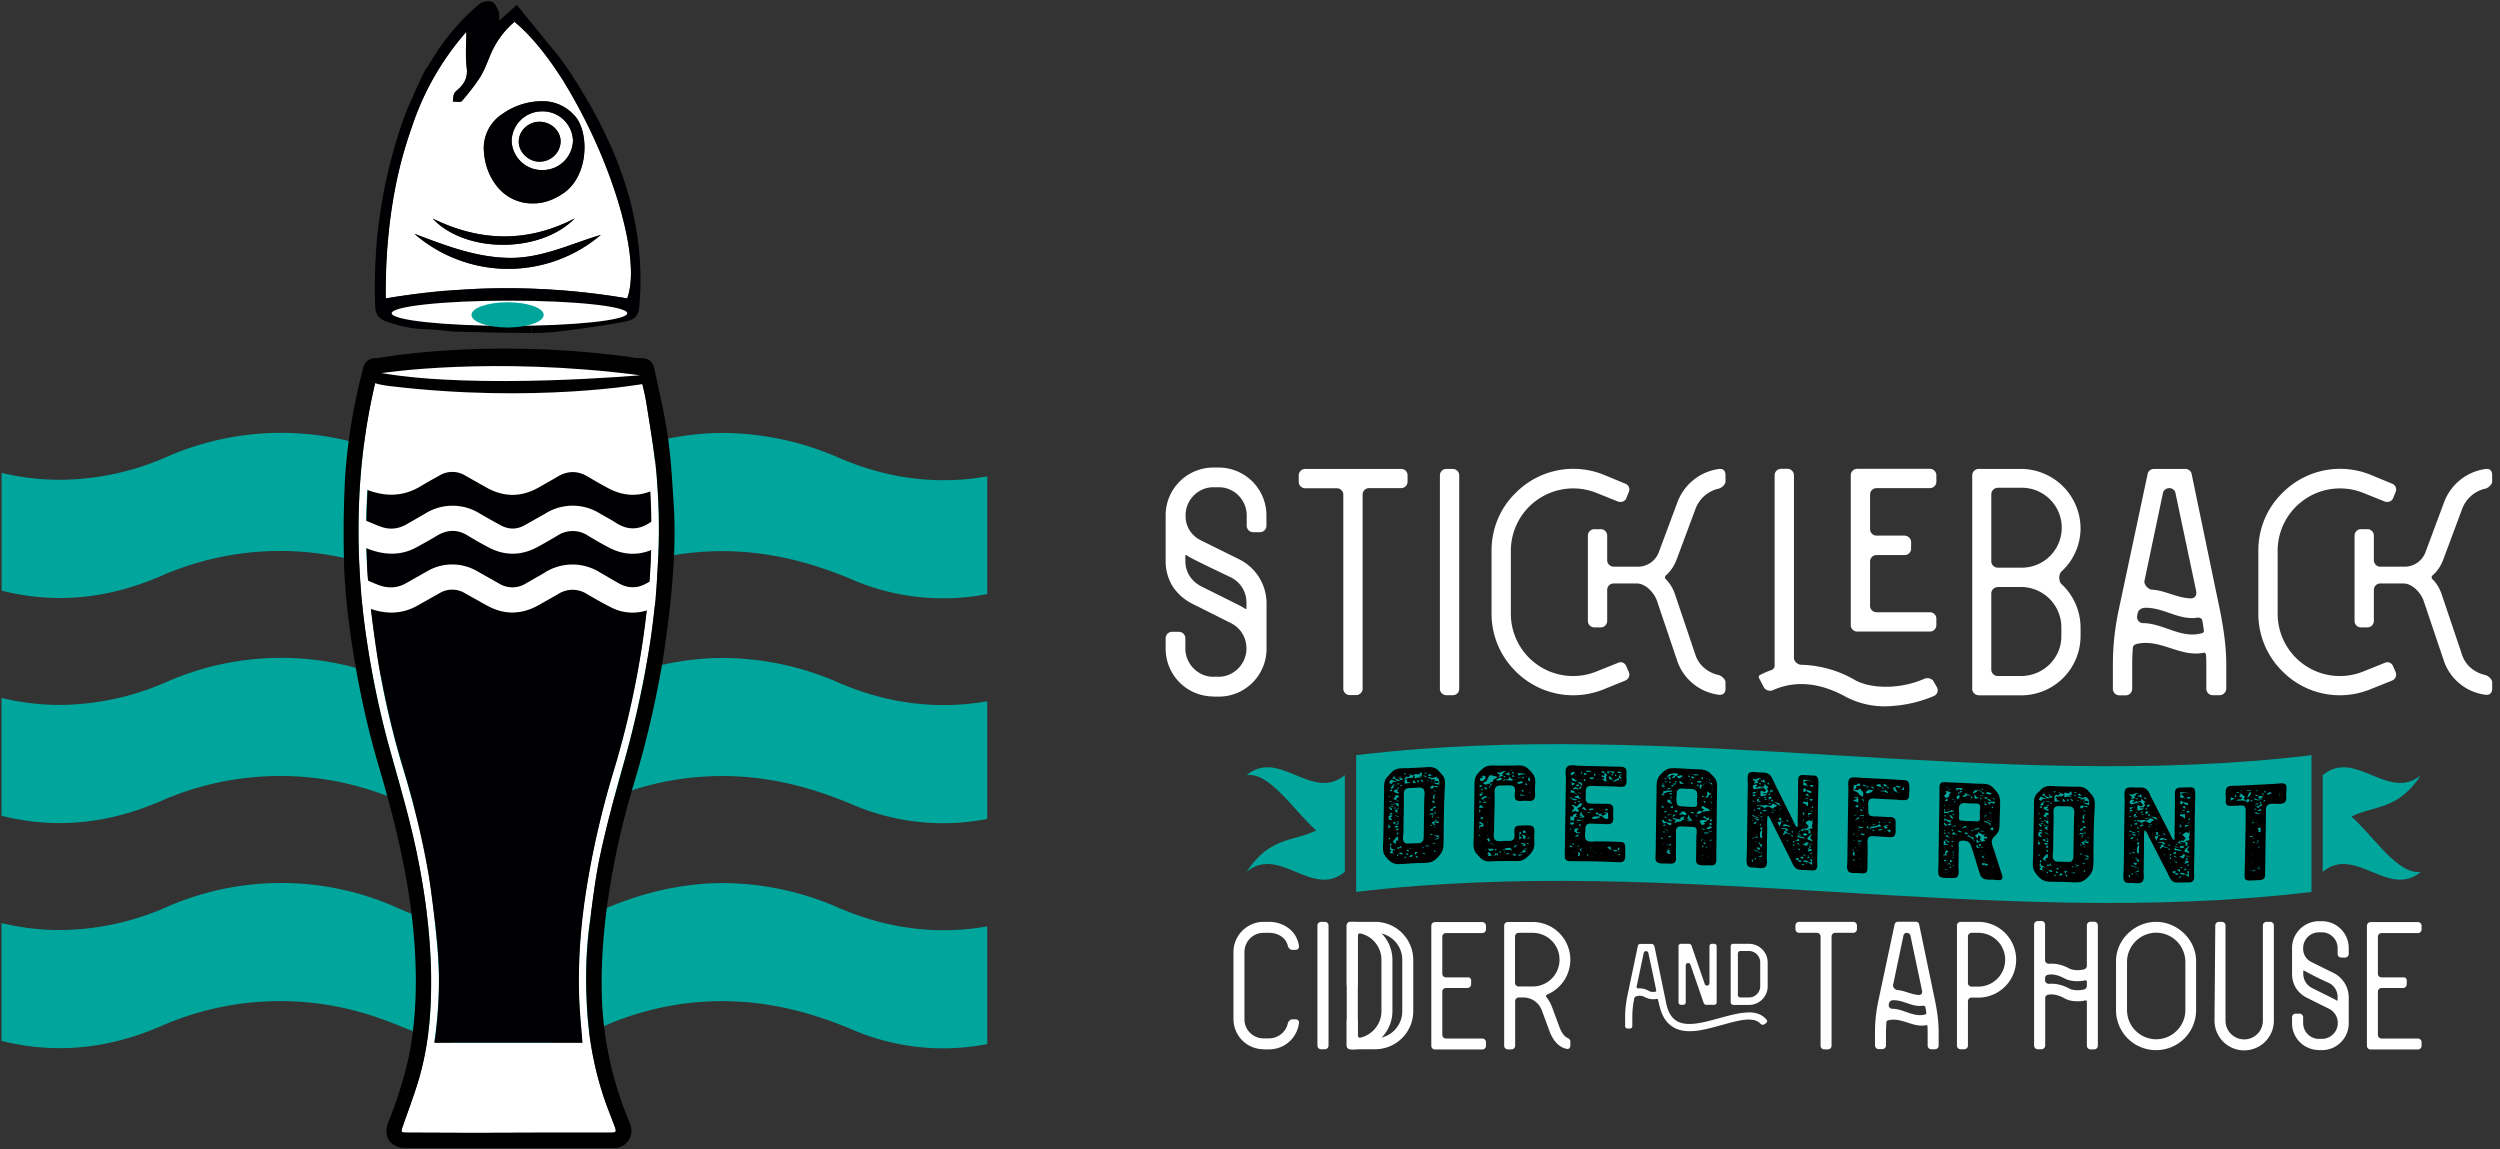
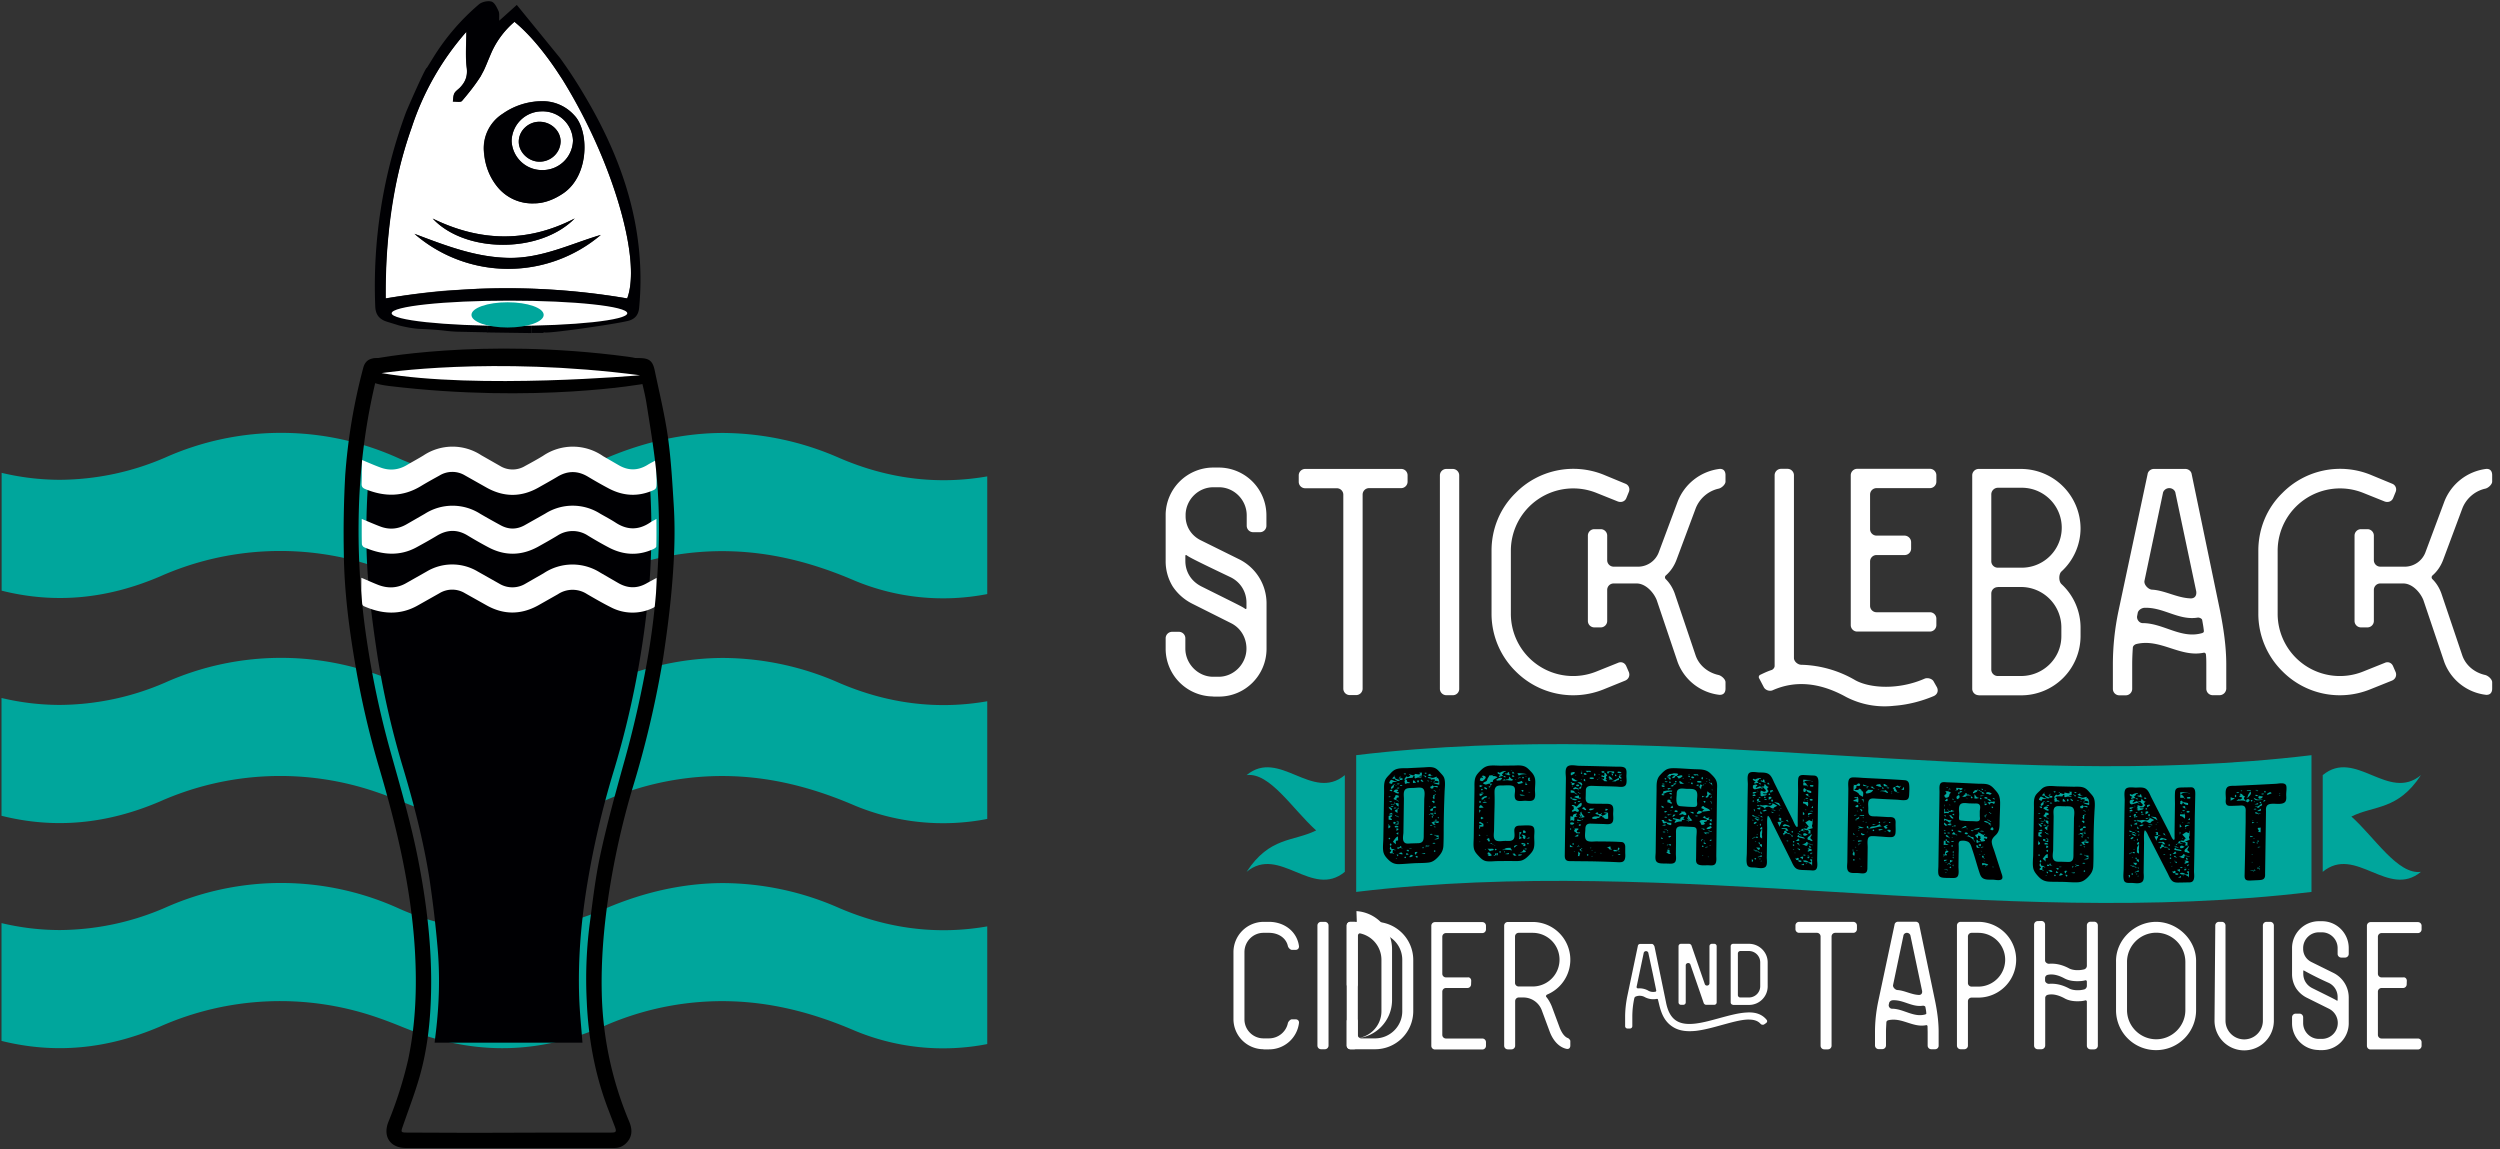
<svg xmlns="http://www.w3.org/2000/svg" height="91" width="198">
  <rect width="100%" height="100%" fill="#333333" stroke="none" />
  <g fill="none" fill-rule="evenodd">
    <path d="m13.09 71.88a22.53 22.53 0 0 1 18.57.09 20.01 20.01 0 0 0 16.34-.04 23.61 23.61 0 0 1 9.24-2h.07a23 23 0 0 1 9.15 1.97 20.35 20.35 0 0 0 11.74 1.46v-8.5a18.17 18.17 0 0 1 -10.54-1.08 26.48 26.48 0 0 0 -9.8-2.31c-3.45-.09-6.8.56-9.95 1.94a19.3 19.3 0 0 1 -13.47 1.01c-.89-.25-1.73-.59-2.63-.94-.64-.26-1.31-.52-1.99-.75a23.46 23.46 0 0 0 -17.15.75 19.16 19.16 0 0 1 -12.54 1.12v8.5c1.55.37 3.1.55 4.64.55 2.77 0 5.53-.59 8.32-1.77zm0-17.83a22.53 22.53 0 0 1 18.57.09 20.01 20.01 0 0 0 16.34-.04 23.61 23.61 0 0 1 9.24-2h.07a23 23 0 0 1 9.15 1.97 20.35 20.35 0 0 0 11.74 1.46v-8.5a18.17 18.17 0 0 1 -10.54-1.08 26.43 26.43 0 0 0 -9.8-2.31c-3.45-.09-6.8.56-9.95 1.94a19.3 19.3 0 0 1 -13.47 1.01c-.89-.25-1.74-.59-2.64-.95-.64-.25-1.3-.52-1.98-.75a23.46 23.46 0 0 0 -17.15.75 19.16 19.16 0 0 1 -12.54 1.12v8.5c1.55.37 3.1.55 4.64.55 2.77.02 5.53-.57 8.32-1.76zm62.57 28.94c-2.88.12-5.57-.35-7.99-1.39a26.48 26.48 0 0 0 -9.8-2.31c-3.45-.09-6.8.56-9.95 1.94a19.3 19.3 0 0 1 -13.47 1.01c-.89-.25-1.73-.59-2.63-.94-.64-.26-1.31-.52-1.99-.75a23.46 23.46 0 0 0 -17.15.75 19.16 19.16 0 0 1 -12.54 1.12v7.31h78.08v-7.05c-.84.17-1.69.28-2.56.31zm-62.57-46.76a22.53 22.53 0 0 1 18.57.09 20.01 20.01 0 0 0 16.34-.04 23.61 23.61 0 0 1 9.24-2c3.06 0 6.17.65 9.22 1.97a20.44 20.44 0 0 0 11.74 1.47v-17.29h-78.07v17.03c1.55.37 3.1.55 4.64.55 2.77-.01 5.53-.6 8.32-1.78z" />
    <path d="m12.66 45.66a23.46 23.46 0 0 1 17.15-.75c.68.23 1.34.49 1.98.75a19.35 19.35 0 0 0 16.11-.06 23.17 23.17 0 0 1 9.95-1.94c3.18.09 6.38.84 9.8 2.31a18.22 18.22 0 0 0 10.54 1.08v-9.32c-3.95.69-7.88.2-11.74-1.47a23.18 23.18 0 0 0 -9.22-1.97c-3.04.01-6.15.68-9.24 2a20.01 20.01 0 0 1 -16.34.04 22.53 22.53 0 0 0 -18.57-.09 21.25 21.25 0 0 1 -8.31 1.76c-1.54 0-3.09-.18-4.64-.55v9.33c4.18 1.05 8.31.68 12.53-1.12zm0 17.82a23.46 23.46 0 0 1 17.15-.75c.68.23 1.35.49 1.99.75.9.36 1.74.69 2.63.94 4.56 1.29 8.96.95 13.47-1.01a23.17 23.17 0 0 1 9.95-1.94c3.18.09 6.38.84 9.8 2.31a18.22 18.22 0 0 0 10.54 1.08v-9.32c-3.95.69-7.88.2-11.74-1.46a23 23 0 0 0 -9.15-1.97h-.07c-3.04.01-6.15.68-9.24 2a20.01 20.01 0 0 1 -16.34.04 22.53 22.53 0 0 0 -18.57-.09 21.25 21.25 0 0 1 -8.32 1.77c-1.54 0-3.09-.18-4.64-.55v9.33c4.19 1.05 8.32.67 12.54-1.13zm0 17.83a23.46 23.46 0 0 1 17.15-.75c.68.23 1.35.49 1.99.75.9.36 1.74.69 2.63.94 4.56 1.29 8.96.95 13.47-1.01a23.17 23.17 0 0 1 9.95-1.94c3.18.09 6.38.84 9.8 2.31a18.2 18.2 0 0 0 10.54 1.08v-9.32c-3.95.69-7.88.2-11.74-1.46a23 23 0 0 0 -9.15-1.97h-.07c-3.04.01-6.15.68-9.24 2a20.01 20.01 0 0 1 -16.34.04 22.53 22.53 0 0 0 -18.57-.09 21.25 21.25 0 0 1 -8.32 1.77c-1.54 0-3.09-.18-4.64-.55v9.33c4.19 1.04 8.32.67 12.54-1.13z" fill="#00a69c" fill-rule="nonzero" />
    <path d="m44.57 6.32c.3.48.6.97.88 1.48-.29-.5-.58-1-.88-1.48zm-2.45 19.23c.01-.26-.06-.44-.24-.55.18.11.24.29.24.55zm-3.54.75c0-.17 0-.32.02-.46-.02.14-.02.29-.02.46v.03z" />
    <g fill-rule="nonzero">
      <g>
        <path d="m37.81 22.87a57.66 57.66 0 0 1 11.86.76c.82-2.2-.12-6.61-1.91-11.01a45.03 45.03 0 0 0 -3.2-6.3l-.46-.7a22.37 22.37 0 0 0 -1.9-2.48c-.48-.54-.97-1.02-1.46-1.42a7.2 7.2 0 0 0 -2.01 2.87c-.14.33-.26.66-.42.98l-.25.47c-.21.35-.45.68-.7 1l-.78.95c-.11.12-.48.04-.72.05.04-.22.03-.46.12-.65.09-.18.29-.3.44-.45.43-.45.62-.91.54-1.57-.12-.95-.03-1.93-.03-2.86a21.71 21.71 0 0 0 -4.33 7.58 35.06 35.06 0 0 0 -1.83 8.38 43.54 43.54 0 0 0 -.23 5.16c1.61-.27 3.22-.48 4.82-.62zm1.99-13.86a5.47 5.47 0 0 1 3.09-1 3.36 3.36 0 0 1 2.58 1.11c1.18 1.21 1.23 4.75-.86 6.18-.72.5-1.51.8-2.3.8a3.55 3.55 0 0 1 -2.89-1.27 4.91 4.91 0 0 1 -1.09-2.69 3.24 3.24 0 0 1 1.47-3.13zm5.72 8.29c-2.74 2.79-8.67 2.77-11.25.01 3.75 1.84 7.5 1.93 11.25-.01zm-5.26 3.13c2.62.05 4.91-1.1 7.33-1.82a11.35 11.35 0 0 1 -14.76-.08c2.49.93 4.84 1.84 7.43 1.9z" fill="#fff" />
        <path d="m41.87 25a.7.7 0 0 0 -.23-.07c-.45-.08-.89-.2-1.34-.22-1.27-.03-1.64.17-1.71 1.13l-.02.46v.03l3.53.05.01-.82c.01-.27-.05-.45-.24-.56z" fill="#000003" />
        <path d="m43 13.47a2.4 2.4 0 0 0 2.38-2.34 2.4 2.4 0 0 0 -2.48-2.31 2.4 2.4 0 0 0 -2.38 2.34 2.42 2.42 0 0 0 2.48 2.31zm-.29-3.82c.92-.01 1.69.7 1.69 1.56 0 .87-.75 1.59-1.66 1.6-.88.01-1.67-.75-1.66-1.6.02-.85.75-1.56 1.63-1.56z" fill="#fff" />
        <path d="m38.58 26.3c0-.17 0-.32.02-.46.07-.96.45-1.16 1.71-1.13.45.01.9.14 1.34.22l.23.07c.19.1.25.28.24.55l-.01.82h.89l.1-.05c.11.15 5.94-.69 6.73-.93.48-.15.74-.47.79-1.01.57-6.05-1.2-11.55-4.28-16.74a37.41 37.41 0 0 0 -1.98-3.04l-3.43-4.21-1.39 1.25c-.02-.32.03-.56-.05-.75-.13-.28-.3-.67-.55-.76-.28-.09-.75.01-.99.2a17.82 17.82 0 0 0 -3.7 4.33l-.44.71c-.08-.12-1.57 3.3-1.65 3.51a39.56 39.56 0 0 0 -2.44 15.38c.02.67.33 1.04.96 1.23l.91.28c.49.13 1.17.26 1.68.28.84.03 1.63.1 1.95.14.33.04.66.07.99.08l2.38.05zm-8.03-2.66c0-.58 0-1.15.02-1.73a42.55 42.55 0 0 1 .7-6.82 32.47 32.47 0 0 1 1.34-4.99 21.71 21.71 0 0 1 4.33-7.58c0 .93-.09 1.9.03 2.86.08.66-.11 1.13-.54 1.57-.15.15-.35.28-.44.45-.1.19-.09.43-.12.65.25-.01.62.07.72-.05a17.9 17.9 0 0 0 1.48-1.95l.25-.47c.15-.32.28-.65.42-.98l.21-.49a6.77 6.77 0 0 1 1.8-2.38c.49.4.97.88 1.46 1.42.64.72 1.28 1.56 1.9 2.48l.46.7a41.14 41.14 0 0 1 3.2 6.3c1.79 4.4 2.72 8.81 1.91 11.01a55.8 55.8 0 0 0 -14.31-.6c-1.6.12-3.21.33-4.82.6z" fill="#000003" />
-         <path d="m39.31 3.45a5.97 5.97 0 0 0 -.56 1.15l.21-.49c.11-.23.22-.45.35-.66zm-.98 2.13-.25.47z" fill="#b0d5d2" />
        <g fill="#000003">
          <path d="m39.43 14.84a3.55 3.55 0 0 0 2.89 1.27c.78 0 1.57-.31 2.3-.8 2.09-1.43 2.04-4.98.86-6.18a3.36 3.36 0 0 0 -2.58-1.11 5.45 5.45 0 0 0 -3.09 1 3.22 3.22 0 0 0 -1.46 3.14c.09.98.42 1.89 1.08 2.68zm3.47-6.02a2.4 2.4 0 0 1 2.48 2.31 2.4 2.4 0 0 1 -2.38 2.34 2.4 2.4 0 0 1 -2.48-2.3 2.4 2.4 0 0 1 2.38-2.35zm4.68 9.78c-2.41.72-4.71 1.88-7.33 1.82-2.59-.05-4.94-.96-7.43-1.91a11.33 11.33 0 0 0 14.76.09z" />
          <path d="m45.52 17.3c-3.75 1.94-7.5 1.85-11.25.01 2.58 2.76 8.51 2.78 11.25-.01zm-2.78-4.5a1.65 1.65 0 0 0 1.66-1.6c0-.85-.78-1.57-1.69-1.56-.88.01-1.62.72-1.62 1.56-.01.85.77 1.61 1.65 1.6z" />
        </g>
      </g>
      <g transform="translate(27)">
-         <path d="m24.18 31.88c-.12-.78-.34-1.54-.52-2.34h-3.57l-13.26.01h-3.62c-.19 0-.31.01-.37.25-.84 3.37-1.3 6.8-1.42 10.27a57.6 57.6 0 0 0 .62 10.66c.44 2.9 1.03 5.77 1.82 8.6.82 2.94 1.68 5.87 2.27 8.88a49.34 49.34 0 0 1 1 10.42 26.27 26.27 0 0 1 -.91 6.66c-.38 1.33-.88 2.63-1.33 3.93-.16.45-.14.49.33.49l5.2.02 6.47-.02h4.51c.38 0 .43-.07.3-.43-.19-.53-.4-1.05-.6-1.57a27.01 27.01 0 0 1 -1.64-8.43c-.08-1.97-.06-3.95.21-5.91.25-1.88.47-3.78.86-5.63.51-2.37 1.14-4.72 1.8-7.05a81.2 81.2 0 0 0 2.13-9.61c.36-2.32.56-4.66.67-7.01.1-2.29.05-4.57-.18-6.84-.18-1.79-.48-3.57-.77-5.35zm.23 14.36a71.61 71.61 0 0 1 -2.88 15.01 71.87 71.87 0 0 0 -2.01 8.59 45.61 45.61 0 0 0 -.67 9.11c.04 1.2.17 2.4.26 3.63h-11.71c.03-.25.05-.5.09-.74.29-2.32.36-4.65.13-6.97a88 88 0 0 0 -.64-5.36 67.04 67.04 0 0 0 -2.02-8.51 68.05 68.05 0 0 1 -2.03-8.69c-.3-1.91-.55-3.84-.74-5.76a50.68 50.68 0 0 1 -.12-7.29l.1-1.77h22.19l.1 1.32c.16 2.48.14 4.96-.05 7.43z" fill="#fff" />
        <path d="m24.38 37.49c-7.55-.42-14.84-.16-22.19 0l-.1 1.77c-.12 2.43-.11 4.87.12 7.29.18 1.93.44 3.85.74 5.76a68.05 68.05 0 0 0 2.03 8.69c.83 2.8 1.56 5.63 2.02 8.51a88 88 0 0 1 .64 5.36c.22 2.33.15 4.65-.13 6.97l-.09.74h11.71c-.09-1.23-.22-2.43-.26-3.63-.1-3.06.16-6.1.67-9.11a69.99 69.99 0 0 1 2.01-8.59 71.74 71.74 0 0 0 2.88-15.01c.19-2.47.21-4.95.07-7.43-.05-.43-.09-.87-.12-1.32z" fill="#000003" />
        <path d="m24.45 41.41c-.9.59-1.79.57-2.68-.01-.4-.26-.82-.48-1.24-.72a4.07 4.07 0 0 0 -4.35 0l-1.65.93c-.63.34-1.26.33-1.88-.01-.55-.3-1.09-.6-1.62-.91a4.08 4.08 0 0 0 -4.38 0l-1.46.84c-.66.38-1.36.44-2.07.17-.48-.18-.95-.39-1.47-.6 0 .67-.01 1.33.01 1.98 0 .09.09.22.17.26 1.39.6 2.78.76 4.17 0 .55-.3 1.09-.6 1.62-.92.82-.49 1.62-.5 2.43 0 .53.32 1.07.63 1.62.92 1.31.7 2.63.68 3.93-.03.52-.29 1.04-.58 1.55-.89a2.2 2.2 0 0 1 2.43.01c.56.34 1.13.67 1.71.97 1.13.57 2.29.62 3.45.09.1-.04.24-.14.24-.22.02-.71.01-1.42.01-2.17-.21.12-.38.2-.54.31zm-.17 4.75c-.78.47-1.56.46-2.34 0l-1.4-.81a4.11 4.11 0 0 0 -4.48.05l-1.43.82a2 2 0 0 1 -2.08.01l-1.72-.97a3.94 3.94 0 0 0 -4.03 0l-1.59.9c-.72.43-1.47.46-2.24.17-.44-.17-.87-.37-1.35-.57 0 .69-.01 1.33.01 1.97 0 .1.1.24.19.28 1.43.63 2.86.74 4.27-.06l1.72-.97a1.94 1.94 0 0 1 2.01 0l1.75.98c1.34.74 2.69.73 4.03 0l1.59-.9a2.1 2.1 0 0 1 2.3-.01c.62.36 1.24.72 1.88 1.04a3.7 3.7 0 0 0 3.38.04c.1-.05.22-.17.23-.26.03-.68.02-1.37.02-2.1zm-22.36-7.43c1.52.63 2.99.64 4.43-.24.48-.29.97-.56 1.46-.83a1.94 1.94 0 0 1 2.01-.01l1.72.97c1.36.76 2.73.77 4.1 0 .51-.29 1.02-.57 1.52-.87.8-.48 1.6-.48 2.4 0 .55.33 1.11.65 1.68.95 1.02.53 2.08.65 3.19.25.57-.21.57-.21.57-.83v-1.4l-.03-.28c-.26.14-.5.26-.72.4-.76.45-1.51.44-2.27-.01l-1.21-.7a4.2 4.2 0 0 0 -4.76-.03c-.47.29-.95.55-1.43.81a1.9 1.9 0 0 1 -1.98-.01l-1.49-.85a4.15 4.15 0 0 0 -4.57.02c-.44.27-.89.51-1.33.77-.66.39-1.36.45-2.07.19-.49-.18-.97-.39-1.49-.61 0 .64.01 1.26-.01 1.88-.01.24.08.35.28.43z" fill="#fff" />
        <g fill="#000">
          <path d="m25.91 34.69c-.25-1.79-.68-3.55-1.05-5.32-.16-.8-.45-1.01-1.25-1.01h-20.77c-.59 0-.93.24-1.07.77a45.65 45.65 0 0 0 -1.43 8.53 83.3 83.3 0 0 0 -.11 6.12c.03 3 .41 5.97.92 8.92a69.53 69.53 0 0 0 1.83 7.93c1.42 4.79 2.58 9.62 2.88 14.63.17 2.92.07 5.82-.54 8.69a32.5 32.5 0 0 1 -1.57 4.93c-.44 1.15.17 2.04 1.39 2.04h16.53c.43 0 .77-.18 1.04-.51.4-.5.35-1.04.12-1.59a27.7 27.7 0 0 1 -2.17-10.16c-.06-2.55.15-5.09.52-7.61a63.8 63.8 0 0 1 1.89-8.54 79.68 79.68 0 0 0 2.46-10.45c.25-1.65.47-3.31.63-4.98.22-2.35.35-4.72.2-7.08-.11-1.78-.21-3.56-.45-5.31zm-.77 9.37c-.1 2.35-.31 4.69-.67 7.01a82.78 82.78 0 0 1 -2.13 9.61c-.65 2.34-1.29 4.68-1.8 7.05-.4 1.85-.61 3.75-.86 5.63a34.34 34.34 0 0 0 -.21 5.91c.12 2.89.62 5.71 1.64 8.43l.6 1.57c.13.36.08.43-.3.43h-4.51l-6.47.02-5.2-.02c-.48 0-.49-.04-.33-.49.45-1.31.95-2.6 1.33-3.93.62-2.17.86-4.4.91-6.66.08-3.51-.33-6.98-1-10.42-.58-3.01-1.45-5.94-2.27-8.88a72.24 72.24 0 0 1 -1.82-8.6 58.54 58.54 0 0 1 -.62-10.66c.12-3.47.58-6.9 1.42-10.27.06-.24.18-.25.37-.25h3.62l13.26-.01h3.57c.18.8.39 1.56.52 2.34.28 1.77.58 3.55.77 5.34.23 2.28.28 4.57.18 6.85z" />
          <path d="m21.72 30.67s-11.49-.22-17.51-.2c-2.57.01-1.74-2.03-1.74-2.03s8.6-1.74 20.24-.19c4.16.55-.99 2.42-.99 2.42z" />
          <path d="m4.8 28.36s11.41.02 17.43 0c2.57-.01 1.82 2.03 1.82 2.03s-8.6 1.58-20.24.18c-4.15-.51.99-2.21.99-2.21z" />
        </g>
        <ellipse cx="13.35" cy="24.81" fill="#fff" rx="9.33" ry="1" />
        <path d="m3.22 29.55s8.71-1.36 20.47.17c-.01 0-12.83 1.14-20.47-.17z" fill="#fff" />
        <ellipse cx="13.2" cy="24.94" fill="#00a69c" rx="2.86" ry="1" />
      </g>
      <g>
        <path d="m183.07 70.64c-25.22 3.03-50.44-3.03-75.66 0v-10.83c25.22-3.03 50.44 3.03 75.66 0zm.89-9.25c2.59-2.15 5.19 2.15 7.78 0-1.84 2.8-3.67 2.37-5.51 3.28 1.84 1.64 3.67 4.63 5.51 4.38-2.59 2.15-5.19-2.15-7.78 0zm-77.45 7.66c-2.59 2.15-5.19-2.15-7.78 0 1.84-2.8 3.67-2.37 5.51-3.28-1.84-1.64-3.67-4.63-5.51-4.38 2.59-2.15 5.19 2.15 7.78 0z" fill="#00a69c" />
        <path d="m96.09 55.16a3.78 3.78 0 0 1 -3.77-3.79v-.82c0-.28.23-.51.51-.51h.54c.28 0 .51.23.51.51v.82c0 1.2 1 2.23 2.2 2.23h.44c1.2 0 2.2-1.02 2.2-2.23 0-.87-.46-1.64-1.23-2.02l-3.07-1.54a4.02 4.02 0 0 1 -1.54-1.36 3.8 3.8 0 0 1 -.56-2.02v-3.71a3.78 3.78 0 0 1 3.77-3.69h.44a3.78 3.78 0 0 1 3.77 3.79v.82c0 .28-.23.51-.51.51h-.54a.51.51 0 0 1 -.51-.51v-.82c0-1.23-1-2.23-2.2-2.23h-.44c-1.18 0-2.15.95-2.2 2.13v.23c.03.82.49 1.51 1.26 1.87l3.05 1.51a3.9 3.9 0 0 1 2.1 3.41v3.64c0 2.1-1.69 3.79-3.77 3.79h-.45zm2.53-6.94c.05.03.1 0 .1-.05v-.44c0-.85-.46-1.61-1.23-2-2.79-1.33-3.33-1.61-3.53-1.77-.03 0-.08 0-.08.05v.41c0 .87.46 1.61 1.26 2.02 2.74 1.37 3.28 1.62 3.48 1.78zm12.86-10.58v.51c0 .28-.23.51-.51.51h-2.54a.51.51 0 0 0 -.51.51v15.37c0 .28-.23.51-.51.51h-.51a.51.51 0 0 1 -.51-.51v-15.36a.51.51 0 0 0 -.51-.51h-2.51a.51.51 0 0 1 -.51-.51v-.51c0-.28.23-.51.51-.51h7.61a.5.5 0 0 1 .5.5zm3.58 17.42h-.51a.51.51 0 0 1 -.51-.51v-16.9c0-.28.23-.51.51-.51h.51c.28 0 .51.23.51.51v16.9a.5.5 0 0 1 -.51.51zm4.97-1.9a6.4 6.4 0 0 1 -1.9-4.58v-4.97c0-1.72.67-3.36 1.9-4.56a6.42 6.42 0 0 1 6.96-1.46l1.74.72c.26.1.38.38.28.64l-.2.49c-.1.26-.38.38-.67.28l-1.72-.69a4.94 4.94 0 0 0 -6.76 4.58v4.97a4.93 4.93 0 0 0 6.76 4.61l1.72-.69c.28-.13.56 0 .67.28l.2.46c.1.28-.03.56-.31.67l-1.7.69a6.43 6.43 0 0 1 -6.97-1.44zm16.63.87v.51c0 .33-.18.51-.49.49a4.02 4.02 0 0 1 -3.3-2.59l-1.66-4.92c-.26-.64-.9-1.31-1.59-1.31h-1.82a.51.51 0 0 0 -.51.51v2.46c0 .28-.23.51-.51.51h-.51a.51.51 0 0 1 -.51-.51v-6.76c0-.28.23-.51.51-.51h.51c.28 0 .51.23.51.51v1.95c0 .28.23.51.51.51h2a1.76 1.76 0 0 0 1.56-1.1l1.51-4.05a4.1 4.1 0 0 1 3.3-2.59c.31-.03.49.15.49.49v.51c0 .23-.31.51-.54.56-.82.18-1.51.77-1.82 1.56l-1.51 4.05c-.18.49-.46.92-.85 1.26a.2.2 0 0 0 0 .31c.31.31.54.69.69 1.1l1.66 4.92c.28.82 1 1.38 1.82 1.56.24.06.55.34.55.57zm3.73.64c-.23.1-.56 0-.69-.23l-.36-.69c-.08-.1-.05-.26.08-.31.31-.15.59-.28.9-.38.13-.05.23-.2.23-.31v-15.11c0-.28.23-.51.51-.51h.51c.28 0 .51.23.51.51v14.47c0 .28.31.54.59.54a8.9 8.9 0 0 1 4.28 1.23c1.18.64 3.43.77 5.48-.13.23-.1.61 0 .72.23l.26.46c.13.28.03.56-.26.69-.97.41-2.05.69-3.15.77a6.63 6.63 0 0 1 -3.77-.69c-2.12-1.18-4.07-1.33-5.84-.54zm10.97-11.73v.51c0 .28-.23.51-.51.51h-2.23a.51.51 0 0 0 -.51.51v3.51c0 .28.23.51.51.51h4.23c.28 0 .51.23.51.51v.51c0 .28-.23.51-.51.51h-5.76a.51.51 0 0 1 -.51-.51v-11.87c0-.28.23-.51.51-.51h5.76c.28 0 .51.23.51.51v.51c0 .28-.23.51-.51.51h-4.23a.51.51 0 0 0 -.51.51v2.74c0 .28.23.51.51.51h2.23c.28.01.51.24.51.52zm5.35 12.12a.51.51 0 0 1 -.51-.51v-16.9c0-.28.23-.51.51-.51h3.36a4.73 4.73 0 0 1 4.71 4.69c0 1.36-.59 2.59-1.51 3.43-.23.21-.23.79 0 1a4.7 4.7 0 0 1 1.51 3.43v.72a4.7 4.7 0 0 1 -4.71 4.66h-3.36zm1-15.91v5.3c0 .28.23.51.51.51h1.97a3.16 3.16 0 0 0 -.13-6.33h-1.84a.53.53 0 0 0 -.51.52zm.51 7.35a.51.51 0 0 0 -.51.51v6.02c0 .28.23.51.51.51h1.84c1.77 0 3.2-1.41 3.2-3.15v-.72a3.2 3.2 0 0 0 -3.2-3.18h-1.84zm17.57 8.56h-.54a.51.51 0 0 1 -.51-.51v-1.92c0-.26 0-.51-.03-.79 0-.08-.08-.15-.15-.15-1.87.41-3.43-1.13-5.33-.69-.15.03-.31.15-.31.31-.03.44-.05.87-.05 1.33v1.92c0 .28-.23.51-.51.51h-.51a.51.51 0 0 1 -.51-.51v-1.92c0-1.43.15-2.84.44-4.23l2.31-10.86c.03-.23.26-.41.49-.41h2.51c.23 0 .46.18.49.41l2.25 10.83c.28 1.41.49 2.84.49 4.25v1.92a.54.54 0 0 1 -.53.51zm-6.48-6.53-.05.26c-.05.28.18.56.44.56 1.64 0 3.05 1.28 4.71.79.13-.05.15-.1.13-.23-.03-.28-.08-.54-.13-.82-.03-.1-.2-.18-.33-.18-1.54.26-2.74-.85-4.28-.77-.21.03-.44.18-.49.39zm2.51-9.87h-.03c-.23 0-.46.18-.49.41l-1.46 6.94c-.05.31.31.67.59.69 1 .05 1.97.64 3.02.69.36.03.54-.2.49-.56l-1.64-7.76c-.02-.23-.25-.41-.48-.41zm8.94 14.5a6.4 6.4 0 0 1 -1.9-4.58v-4.97c0-1.72.67-3.36 1.9-4.56a6.42 6.42 0 0 1 6.96-1.46l1.74.72c.26.1.38.38.28.64l-.2.49c-.1.26-.38.38-.67.28l-1.72-.69a4.94 4.94 0 0 0 -6.76 4.58v4.97a4.93 4.93 0 0 0 6.76 4.61l1.72-.69c.28-.13.56 0 .67.28l.2.46c.1.28-.03.56-.31.67l-1.72.69a6.4 6.4 0 0 1 -6.95-1.44zm16.62.87v.51c0 .33-.18.51-.49.49a4.02 4.02 0 0 1 -3.3-2.59l-1.66-4.92c-.26-.64-.9-1.31-1.59-1.31h-1.82a.51.51 0 0 0 -.51.51v2.46c0 .28-.23.51-.51.51h-.51a.51.51 0 0 1 -.51-.51v-6.76c0-.28.23-.51.51-.51h.51c.28 0 .51.23.51.51v1.95c0 .28.23.51.51.51h2a1.76 1.76 0 0 0 1.56-1.1l1.51-4.05a4.1 4.1 0 0 1 3.3-2.59c.31-.03.49.15.49.49v.51c0 .23-.31.51-.54.56-.82.18-1.51.77-1.82 1.56l-1.51 4.05c-.18.49-.46.92-.85 1.26a.2.2 0 0 0 0 .31c.31.31.54.69.69 1.1l1.66 4.92c.28.82 1 1.38 1.82 1.56.24.06.55.34.55.57z" fill="#fff" />
        <path d="m114.34 65.57c0 .46 0 .91-.02 1.37-.01.4-.16.65-.43.94-.24.25-.45.41-.79.44-.37.04-.76.03-1.13.05-.38.02-.77.06-1.15.07-.35.01-.59-.09-.84-.33-.21-.21-.39-.41-.43-.72-.04-.3 0-.62.01-.93l.04-2.43.02-1.25c.01-.34-.05-.76.13-1.08.09-.15.23-.28.35-.41.1-.12.21-.23.35-.31.31-.17.71-.13 1.04-.14l1.2-.06c.33-.01.74-.09 1.03.09.15.09.27.24.39.37.1.11.2.21.26.35.13.34.05.81.04 1.18a87.2 87.2 0 0 0 -.07 2.8zm-4.38-.15v.19l.15-.09c0-.08.03-.17-.12-.13.04-.04 0-.09.03-.13l-.05.03v.11l.02-.01zm.28-.53c0-.06-.13-.06-.12-.12 0-.07.13-.07.14-.14.01-.13-.24-.02-.28 0v.29c.05-.02.26.09.26-.03zm-.2 1.59c.07-.06.11-.11-.03-.13-.03.04-.06.08.03.13zm-.02-2.55c-.04.11.13.16.16.26.16-.13.01-.19-.11-.26.14-.03.24 0 .29-.07-.08-.04-.15-.03-.22.05l-.12.02a.08.08 0 0 0 -.04-.04v.05zm-.03-.85v.06c.05 0 .1-.01.16-.04a.32.32 0 0 0 -.16-.02zm.01 1.4c.1.05.21.02.32.01l-.12-.12zm.17-2.72a.57.57 0 0 0 -.15.26l.15.06c.15 0 .06-.05.12-.11.09-.08.25.01.34-.11.09-.02.22.02.23-.08.06-.01.26.02.23-.1-.02-.08-.18-.03-.23-.03l.02-.07c.01 0 .11-.01.1-.04-.01-.02-.1.03-.1.03l.05-.12c-.01.01-.13.11-.06.12l-.01.01c-.1.03-.12.08 0 .07v.13l-.35-.11c.08-.08-.19-.14-.01-.23l-.04-.01-.2.22c.06.05.15.03.24.02-.06.09.1.12.17.17-.27.09-.32-.07-.5-.08zm-.15 1.74c.08.04.16.04.23-.01a.21.21 0 0 0 -.23.01zm.03-.93c.03.06.09.08.19.1.07-.14-.02-.14-.19-.1zm.38 4.73c-.02.07.11.04.1.03-.01-.03-.07-.03-.1-.03.02-.09-.16-.04-.2-.07-.08-.05-.01-.14-.12-.19-.02.11-.07.17 0 .25.05.06.1.03.06.12-.02.04-.1.06-.1.12.01.09.18.04.23.04-.02.07.11.05.1.03-.02-.04-.07-.04-.1-.03v-.18c.01-.05.03-.09.13-.09zm-.29-.31c.09-.07.09-.14 0-.2-.09.08-.09.14 0 .2zm.11-3.27c.02-.07-.11-.05-.1-.03.01.03.07.03.1.03.03.04.13.09.12-.01.05 0 .09-.01.09-.07h.03l.04-.02c.05.1.08.2.24.26v-.24c-.08-.03-.16-.05-.25-.02a.47.47 0 0 0 -.09-.12c.02.07.02.11.02.15-.06.01-.09.03-.09.07zm.25-1.62c.01-.04-.1.01-.11.02l-.1.1c-.08.08-.18.16-.09.26.26-.1.18-.23.19-.34.04 0 .09 0 .11-.04zm.05 4.77v-.27c.08-.03.14-.03.18-.04l-.01-.31c-.13.04-.16.07-.4.42zm-.11-1.61-.02.02.06-.01c.1.03.2.04.28.03v-.25l-.06.01c.02-.07-.11-.04-.1-.03.01.04.07.04.1.03v.17l-.22.04-.04-.01.14-.1c-.07-.02-.1-.08-.2-.07-.03.07-.07.13.06.17zm-.08-1.98c.08.04.13.07.24.09l-.01.03h.01c.01.03.05.04.11.03-.01.03.01.05.06.05v-.05h-.06c0-.04-.03-.06-.11-.03v-.03c.01-.08-.02-.13.05-.19.04-.02.08-.02.13-.02v-.13a.44.44 0 0 0 -.26-.05c.01.11-.1.21-.16.3zm0-.59c.13.05.2.15.41.16l.01-.12-.18-.03c.08-.05.23-.11.05-.17-.16-.01-.22.06-.29.16zm.25 1.3c-.11-.04-.18-.05-.23.02.06.04.13.03.23-.02zm-.11 1.55c.07-.03.16 0 .25-.03v-.05a.27.27 0 0 0 -.23-.05c-.07.03-.08.06-.02.13zm-.03-1.3.21.15c0-.14 0-.23.02-.31l.06-.01v-.11c-.06.02-.07.07-.08.13-.1.03-.21.07-.21.15zm.01.34c.02.04.07.04.1.03 0 .05.03.07.12.06-.01.04.02.05.06.06v-.08l-.06.02c0-.05-.03-.06-.12-.06.01-.03-.02-.05-.07-.05zm.03-2.35.04.02.08-.03c-.05-.02-.07 0-.12.01zm.07 5.77.08-.03c-.04-.02-.07-.01-.12.01zm.16-1.9.01-.18h-.01l-.17.1c.06.02.1.06.17.08zm.01-.48c-.05 0-.1 0-.15-.02v.22c.03-.05.09-.07.16-.09-.02-.03-.02-.07-.01-.11zm-.05 2.2c.07-.1.09-.17-.09-.13zm.14-5.42c-.07-.03-.14-.03-.23.02.11.04.18.05.23-.02zm.02-.32a.23.23 0 0 0 -.24.01c.08.05.16.04.24-.01zm.05 5 .1-.01-.07-.06c-.01 0-.07 0-.07.02s.01.04.04.05l-.13.01.03.04-.11-.03c-.05.06-.05.09.01.12.09 0 .16-.01.1-.09l.3.07zm.2.57-.11-.14-.24.06c.11.05.17.11.35.08zm-.07-5.43a.14.14 0 0 1 .04-.03c-.1-.03-.16-.04-.21.03.05.03.11.03.17 0zm.2 4.51c.12.11.32.08.48.07l.64-.02c.42-.03.4-.36.4-.68l.02-1.41.02-1.34c0-.28.14-.84-.2-.95-.17-.05-.39-.01-.57 0-.17.01-.35 0-.52.03-.43.07-.32.54-.32.84l-.04 2.7c-.02.24-.1.59.09.76zm-.08-5.47c.05.04.12.07.1.12.07-.05.09-.1.08-.13zm1.46-.07-.22.01a.9.9 0 0 1 .09.1c-.17.08-.3-.02-.45 0v.1c-.15.04-.22-.04-.35-.05.02-.07-.11-.04-.1-.03.01.04.07.04.1.03.02.09-.05.15-.19.2l-.11-.06c-.05.07-.29.3-.06.27-.18.11-.02.22-.07.32h.03l.16-.04.04-.03.04.02.13-.01c-.02-.12-.15-.03-.21-.12-.05-.07.03-.17-.12-.14.07-.19.38-.12.56-.17.04-.06 0-.13.15-.13.01.06-.04.13.04.19.09-.01.16-.07.26-.07.09 0 .2.03.28-.05-.03-.06-.2.02-.21-.06l.23-.06c-.05-.07-.02-.14-.02-.22zm-1.33 6.78c.09-.05.09-.09 0-.13-.08.05-.08.09 0 .13zm.13-.42c-.13.18-.01.16.15.13zm-.04-.23.15.13c.13-.17-.01-.15-.15-.13zm.23.56c.18.03.23-.06.33-.1l-.19-.09zm0-.65.18-.01.02-.03-.17.01zm.29-5.22.24-.01c-.02-.07-.12-.14-.16-.21-.13.07-.04.15-.08.22zm.24 5.69.06-.15c.02-.03.11-.03.04-.08l-.15.01c-.06.07-.06.13.05.22zm-.04.11.13.15c.09-.14.06-.19-.13-.15zm.21-5.83c.09-.07.09-.14 0-.2-.09.07-.09.13 0 .2zm.4-.05c.07-.11-.17-.14-.15-.23-.06.16-.06.16.15.23zm-.13 5.69c.24.04.32.02.29-.06zm.06-.5c.03.03.05.05.06.09.04-.06.06-.1.05-.14zm.2-5.69c.02-.07-.11-.05-.1-.03.02.04.06.03.08 0 .04.08-.04.14.09.16.08-.06.07-.1-.07-.13zm.04-.25h-.02v.01c-.03.03-.03.06.03.1.1-.05.23-.08-.03-.09v-.01zm.11 5.86c.07-.02.18.03.23-.07l-.23.01c.01-.03-.01-.05-.05-.05a.14.14 0 0 0 -.03.04l.08.02v.05c-.03 0-.09 0-.1.04l.03.02c.05-.01.08-.03.07-.06zm.15-5.14c.03-.08.03-.08-.13-.07zm.09-.61-.16.1c.1.04.16.15.43.01-.37.09-.07-.12-.27-.11zm.17.31c-.11-.02-.2-.09-.32-.03.03.11.3.06.33.16-.03 0-.09 0-.1.04 0 .01.13.03.1-.04l.23-.01v.13c-.03 0-.09 0-.1.04-.01.01.13.03.1-.04.17-.02.27.02.33.09l-.12.07-.37-.03c.17.11.36.14.51.17.01-.21.02-.39-.13-.55-.01.03-.05.04-.1.04-.01-.04.05-.07.08-.06l-.07-.07c-.12.04-.23.12-.37.09zm.08 2.81h.02l.03-.01c.06.03.1.06.19.06.03-.12-.06-.12-.19-.06l-.06-.03.01.04c-.09.01-.21-.02-.22.07a.2.2 0 0 0 -.09.02v.04c.06-.01.1-.03.09-.07l.23.06-.02.08c-.11.08-.11.08 0 .18 0-.07 0-.13.02-.19.1-.03.12-.08 0-.07zm-.3-.55v.02l.02.01.08-.03c-.05-.02-.04-.02-.1 0zm.29 2.21c-.08-.04-.16-.04-.23.01.08.05.15.05.23-.01zm.2-.95c.06.04.12.08.25.05l.03-.03v-.09c-.21.01-.43-.02-.58.12.09.04.13.09.17.15-.14.03-.24-.01-.29.06.08.04.15.03.22-.05.07-.01.15.01.23-.04-.06-.05-.19-.09-.03-.17zm-.4-.95c.03.07.12.06.22.02 0-.06 0-.12.02-.18.06-.01.36-.03.19-.13-.04-.02-.15-.01-.18.03-.02.03 0 .07-.02.1-.13.03-.22.07-.23.16zm.06-1.72c.23.02.2-.06.2-.13.13-.03.21.04.34.04v-.09c-.11-.04-.23-.01-.34-.01-.02-.04-.13-.09-.12 0-.22.05-.1.12-.08.19zm.01-.53.08-.03c-.04-.02-.07-.01-.12 0zm.06 1.54.17.16c.07-.07.07-.13.01-.19-.06-.01-.13-.01-.18.03zm.29 3.32a.23.23 0 0 0 -.24.01c.09.05.16.05.24-.01zm-.2-3.6.06.12.06-.02c0-.11 0-.21.02-.32.03 0 .09 0 .1-.04.01-.02-.11-.01-.12.04-.13.01-.11.08-.09.12.02.06-.12.08-.03.1zm.15-.54c.02-.07-.11-.04-.1-.03.01.03.07.03.1.03-.02.07.11.05.1.04-.01-.04-.05-.05-.1-.04zm.03 2.9c.03-.08.03-.08-.13-.07zm-.04 1.8c-.09.05-.09.09 0 .13.08-.04.08-.09 0-.13zm.31-.91v-.08l-.35.13c.17.01.27-.02.35-.05zm-.01-.27c.01-.01.01-.01 0 0l.01-.03-.01.03-.23.01c.02-.07-.11-.05-.1-.03.01.04.07.04.1.04.01.08.17.1.24.18v-.18zm-.32-1.92.04.02.08-.03c-.04-.02-.06-.01-.12.01zm.01.73c.07.03.13.03.23-.02-.11-.04-.18-.05-.23.02zm.34-.15v-.1l-.11.02c.03.03.06.06.11.08zm.03-2.32c-.02.03-.02.07 0 .11zm6 .19c.01-.21 0-.4-.23-.46-.24-.06-.54-.02-.78-.02-.2 0-.44-.02-.55.19-.08.15-.06.34-.06.51.02.6-.01 1.21-.02 1.82l-.02 1.01c0 .22-.08.56.06.75.16.21.57.11.79.11.19-.01.48.05.65-.09.21-.18.08-.59.11-.82.04-.24.21-.3.43-.3.26-.01.54-.03.79-.01.22.02.34.11.36.33.02.19-.01.38-.01.57 0 .3.05.66-.05.95-.08.23-.25.4-.42.57s-.36.32-.6.37c-.29.05-.62.02-.91.02l-.99.01c-.27.01-.58.05-.85 0-.24-.05-.41-.22-.57-.39s-.32-.34-.38-.58c-.07-.29-.02-.63-.02-.93l.06-3.87c0-.27-.02-.57.07-.84.08-.24.27-.42.45-.6.2-.2.41-.32.69-.35.29-.03.58 0 .86 0l1-.01c.27 0 .57-.04.84.05.25.08.42.28.59.46.18.19.29.4.31.67.02.28-.03.56-.02.84.01.19.05.45-.06.63-.15.23-.5.14-.72.14s-.59.09-.75-.1c-.12-.18-.07-.44-.05-.63zm-2.78 3.97a.19.19 0 0 1 -.08.02c.04.02.07.01.12 0a.08.08 0 0 1 -.04-.02zm.05-.5-.13-.07v.1c.04.01.08 0 .13-.03zm.23-.71v-.2l-.27-.17-.07.04v.09c.09.02.18.05.24.1l-.24.06v.1h-.01v.17l.11-.07c-.02-.04-.12-.05-.1-.1.11 0 .23.02.34-.02zm-.33-1.07c.12-.17.14-.21 0-.26zm.36-.44c-.14-.02-.06-.14-.28-.17l-.08.09v.15c.1-.06.27-.01.36-.07zm-.35-.35c.06-.01.11-.02.12-.06 0-.06-.05-.09-.12-.11zm.25-.8c.02-.07-.11-.05-.1-.04.02.05.07.05.1.04v.06l-.24.01v.03c.02.05-.03.1.05.15.14-.04.22-.1.19-.19l.09-.02c.02-.03-.03-.04-.09-.04zm.01-.56c-.09-.02-.17-.03-.24-.06v.17a.41.41 0 0 0 .24-.11zm-.01-.8-.09.1a.22.22 0 0 1 .05-.03c.08.04.08.09 0 .13-.06-.03-.08-.06-.05-.1a.55.55 0 0 0 -.13.29c.08-.01.11.07.22.04.14-.1.42-.33.1-.42-.02-.01-.06-.02-.1-.01zm-.09 3.26c-.08.08-.07.14 0 .2l.18-.1zm.04-2.22c-.09.05-.09.09 0 .13.08-.05.09-.09 0-.13zm-.06.75c.06.05.13.06.11.1-.03 0-.09 0-.1.04-.02.04.12-.02.13-.03l.11-.11c.06-.04.36-.09.14-.17-.21.01-.26.12-.39.17zm.46.32a.41.41 0 0 0 -.36.01c.12.05.24.04.36-.01zm.83-1.98a.45.45 0 0 0 -.34-.09c-.04-.12-.2-.05-.32-.05 0 .09-.08.16-.12.24-.03.06-.03.12-.07.18-.07.09-.28.09-.29.22.1.02.13.09.25.07.11-.02.19-.08.31-.06 0 .05 0 .1.05.18a.54.54 0 0 1 .11-.18h-.16c.02-.05-.02-.08.04-.12.01-.01.2-.02.19-.05-.06-.17.23-.23.35-.34zm-1.03 1.88a.19.19 0 0 1 .08-.02c-.05-.02-.06-.01-.12 0zm.15-.91c.15-.09-.05-.16-.13-.2l-.04.06c-.02.07.11.09.17.14zm-.13 4.74.07.02.04-.02c-.04-.02-.06-.03-.11 0zm.17-1.09a.19.19 0 0 1 .08-.02c-.04-.02-.07-.01-.12 0zm-.02.31c.15.02.05.12.16.15l.12-.01a.82.82 0 0 1 -.08-.25c-.1.02-.17.06-.2.11zm0-1.32c.05.01.07.03.12 0l-.07-.02zm.55 2.08c-.11-.07-.33.02-.48-.05l.2.23c.04-.1.35-.03.28-.18zm-.46.54.2.01.15-.08c-.16-.05-.1-.2-.33-.21-.02.07-.08.14.03.18.11.03-.05.07-.05.1zm.03-4.58.11.03v-.07zm.2-.95h-.05v.03c-.2-.1-.04.24 0 0l.03.02zm.35 4.69a.6.6 0 0 1 -.28-.17 2.6 2.6 0 0 1 -.19.03c.21 0 .29.09.49.17zm-.11-5.62a.19.19 0 0 1 .08-.02c-.04-.02-.07-.01-.12 0zm.09 6.46c.01-.01.02-.02.02-.05l.15-.01.03.04c.04-.11.08-.17-.01-.22-.05 0-.1.01 0 .18h-.02l-.15-.18v.18c-.05 0-.1.01-.12.04l.01.01h.08zm.07-.57c-.09.05-.09.09 0 .13.09-.04.09-.09 0-.13zm.11-5.39c.09-.02.18-.02.27-.02 0-.08.24-.13.05-.21-.22-.01-.26.11-.42.17.05.01.08.04.1.06zm.5-.36c.01.05.08.08.16.11v-.1c-.04-.02-.09-.02-.16-.01l-.11-.12c-.01-.06.09-.09.12-.13.02-.02 0-.05.02-.07.03-.02.11-.02.14-.02v-.06a.7.7 0 0 0 -.45.14c-.07-.01-.09-.09-.18-.03-.04.11.16.13.22.21-.1.04-.18.09-.06.15a.42.42 0 0 1 .3-.07zm-.26 5.94c-.09.04-.09.09 0 .13.08-.04.08-.08 0-.13zm.95-5.58a.3.3 0 0 1 .1-.09c-.18-.03-.22-.13-.32-.24l-.06.2c-.08.04-.22 0-.21.09l-.05.01v-.07h-.09l-.15.08h.3v-.02h.18l.01.02h.04zm-.61 5.41v-.01c-.03.01-.06.03-.05.05-.03 0-.09 0-.1.04-.01.01.12.04.1-.04h.05c.19.06.41.01.6.08.01-.09-.14-.11-.09-.21-.34 0-.37.01-.51.09zm0 .17v.11l.04-.01v-.1zm.36.14-.32.09c.32.03.32.03.32-.09zm-.27-6.21.01-.01c.17.01.24.13.39.03-.22-.02 0-.18-.2-.21l-.1.16c-.02-.06-.05-.08-.1-.09zm.45-.28a.19.19 0 0 1 .08-.02c-.05-.02-.06-.01-.12 0zm.13.31c-.14.19.02.16.13.14zm.13-.12-.13-.14c-.13.19.02.15.13.14zm-.08 6.52h.25l.01-.01c-.17-.01-.04-.22-.33-.14-.01.05.17.1.07.15zm.1-.62c.01-.07.09-.12.23-.23-.37.05-.29.14-.23.23zm.01-5.4.07.02.04-.02c-.04-.01-.06-.02-.11 0zm.15.22c.05.03.09.07.12.11.15.01.27-.07.44-.07-.2-.02-.07-.13-.18-.16-.11.06-.25.09-.38.12zm.79-.65c-.24-.08-.72-.09-.74-.08l.11.19c.21-.13.42-.1.63-.11 0 .01 0 .01 0 0zm-.58.27c.03 0 .09 0 .1-.04 0-.01-.13-.04-.1.04-.04 0-.09 0-.11.04l.03.02c.06-.01.08-.03.08-.06zm.22 6.1a.54.54 0 0 0 -.31 0v.08h.03c.11 0 .19-.02.28-.08zm-.26-1.22.25-.1c-.29-.15-.14-.3-.04-.43-.05-.04-.1-.04-.17-.04v.06c0 .17.01.35-.04.51zm.48-3.47c-.07-.04-.2-.06-.41-.08v.04l.1.06zm.01 4.49.08-.08-.24-.13c.04.18-.17.18-.26.26.16-.04.29-.02.42-.05zm-.18-4.76c.09-.14.06-.18-.13-.15zm.11 4.18a.67.67 0 0 0 -.11.07c.05.04.12.04.19.02.03-.19.04-.19-.26-.24-.06.02-.04.06-.04.07.03.08.17.03.22.08zm-.16-.81c-.1.05.06.09.07.14.01.03-.04.06-.03.11.02.06.12.09.18.1.08-.26.08-.26-.22-.35zm.03-4.57c-.03.04-.06.08.04.13.07-.06.11-.11-.04-.13zm.16 4.28.04-.04-.17.01c0 .07.01.14.04.21.29-.06.21-.12.09-.18zm-.02 1.44c.07.03.14.03.23-.01-.11-.04-.19-.06-.23.01zm.06-5.3.04.02a.19.19 0 0 1 .08-.02.08.08 0 0 0 -.04-.02zm.06.06c-.09.14-.06.18.13.15zm-.01-.5a.19.19 0 0 1 .08-.02c-.05-.03-.06-.01-.12 0zm.29 4.89v-.1c-.07.03-.13.08-.24.12zm-.15.35c-.03.04-.06.08.04.13.07-.06.1-.1-.04-.13zm.14-5.18-.1.06c.06.07-.07.15.07.22h.11l-.01-.08c-.08-.03-.06-.06-.02-.09-.01-.04-.02-.08-.05-.11zm.07 1.19v-.02l-.17-.02c.06.04.1.04.17.04zm7.53 4.29v.52c.01.17.02.36-.05.52-.09.2-.27.2-.46.2a66.73 66.73 0 0 0 -2.99-.08l-.92-.01c-.31-.01-.38-.19-.37-.48l.06-4.04.03-2.05c0-.27-.12-.8.18-.96.23-.12.59-.03.84-.02l.99.02 1.97.05c.2.01.49-.03.67.08.21.13.14.46.14.66 0 .21.07.59-.08.75-.16.17-.48.1-.68.09-.63-.03-1.27-.03-1.9-.06-.25-.01-.52.01-.55.31l-.01.45c0 .13-.02.26.01.38.06.24.26.26.48.27l.97.01c.21.01.55-.04.67.19.09.17.04.43.04.61 0 .22.08.61-.14.75-.18.11-.47.05-.67.05l-.99-.03c-.31 0-.4.16-.4.46 0 .23-.1.67.08.85.16.17.58.1.79.1.67.01 1.33 0 2 .05.18.01.28.16.29.36zm-4.39.04h.31c-.21-.05-.21-.13-.31-.19a.6.6 0 0 1 0 .19zm.05-1.49-.02.01v.1l.02.01c.08-.04.08-.08 0-.12zm.14-.27c.04-.04.16-.05.15-.15a.38.38 0 0 0 -.31-.02v.12zm-.15-.31c.04-.03.08-.06.15-.06.06.01.07.07.14.04.08-.1-.03-.21.07-.3l.23-.02c-.27-.07-.06-.17-.06-.25-.28.03-.35.11-.32.25-.07 0-.13-.02-.2-.04zm.56-1.67c-.16-.1-.26-.1-.46-.1-.01-.05.04-.12-.08-.13v.13h.03c.16.1.27.18.51.1zm-.53-.76v.19l.31.01c0 .05.03.07.12.07-.02.07.11.05.1.04-.01-.04-.07-.04-.1-.04 0-.05-.04-.07-.11-.08 0-.11-.08-.18-.32-.19zm.01-1.21.03.03c.07-.04.18-.08.24-.14.07-.07.06-.03.02-.12-.12-.02-.2.03-.29.05zm.08.62c.01-.04-.05-.06-.08-.06v.05l.02.01c.14.06-.04.15.12.2.06-.05.24-.08.13-.18zm.11.3c-.05-.03-.06-.02-.12 0 .05.02.07.01.12 0zm.65 1.28c-.24.07-.24.22-.39.31-.12-.04-.16-.17-.37-.12-.05.09.33.12.1.21.19.11-.06.14-.09.24-.04.13.19.03.25 0 .08.04.15.12.27.05.11-.11-.09-.18-.1-.27.22-.05.42-.17.33-.42zm-.29-1.74c-.23-.03-.25-.17-.47-.23v-.01c.01.1-.04.19.12.25.12.04.23.04.35-.01zm-.37 5.07c.09-.04.09-.09 0-.13-.08.04-.08.08 0 .13zm.08-1.41c-.04-.03-.06-.02-.12 0l.04.02zm.11-3.17c-.07.06-.25.08-.15.18.09.03.09-.05.24-.03.01.01.06.06.16 0a.52.52 0 0 0 -.02.14c.05-.06.05-.1.02-.14l.04-.02h.14l.05-.2c-.08.04-.18.08-.23.22-.05-.06-.21-.09-.25-.15zm-.14 5.13.07.02.04-.02-.08-.02zm.5-1.47v-.06c-.09-.01-.29.03-.25-.12.01-.06.16-.1.12-.18-.05-.03-.32 0-.32-.01.11.1-.05.11-.01.21.02.06.15.07.15.16.1 0 .21.02.31 0zm.05-2.73v-.11c-.03.02-.05.05-.11.02-.07-.06.04-.13-.09-.18-.04.08-.26.03-.3.15.17.05.32.12.5.12zm-.46.26c-.03.04-.06.08.03.13.07-.06.11-.1-.03-.13zm.27 2.71v-.15l-.29.16c.08.02.18.03.29-.01zm-.15-4.84a.08.08 0 0 0 -.04-.02l-.08.02.04.02zm.22.82c0-.1-.24-.1-.24-.01 0 .1.24.1.24.01zm-.18 4.87c-.01.03.1-.01.12-.04.01 0 .11 0 .1-.03-.01-.02-.1.03-.1.02l.05-.12c-.01.01-.13.1-.06.12l-.01.01c-.03 0-.08 0-.1.04zm.06-1.94.08-.02c-.05-.03-.07-.02-.12 0zm.31-.18c.03 0 .09 0 .1-.04.01-.03-.11-.02-.08.01l.04.02c-.19.04-.27-.03-.38-.05-.05.05-.05.08.02.12.1-.01.21.03.3-.06zm-.33-2.99c.17.08.29.17.33.28a.47.47 0 0 1 .07-.12c-.03-.01-.04-.03-.04-.05 0-.08-.11-.16-.36-.11zm.02 1.52c.07.03.14.04.23-.01-.11-.04-.19-.06-.23.01zm.11-.69c.02-.07-.11-.05-.1-.04.01.03.08.04.1.04-.01.05.07.07.07.06a.12.12 0 0 0 -.05-.05l.12.02v-.02c-.05 0-.11-.02-.12 0zm-.1 5h.14c-.02-.07 0-.13.06-.18l-.14-.18c-.05.15 0 .27-.06.36zm.24-2.51c-.18-.05-.24.14-.03.12zm.31-.58c-.11-.13-.27-.26-.26-.43-.07.04-.12.07-.06.27l-.13-.09.17.3h-.08c.02-.07-.11-.05-.1-.04.01.04.07.04.1.04.02.03.1.09.08 0h.04l-.08-.21c.06.04.11.08.09.15-.03.07.01.07.23.01zm-.29 2.66v-.13c.03 0 .09 0 .1-.04.01-.01-.13-.04-.1.04-.14-.01-.15.14 0 .13-.02.07.11.05.1.04 0-.03-.04-.04-.1-.04zm-.03-5.65.07.02.04-.02-.08-.02zm.07-.42c.07-.06.11-.1-.03-.13-.03.04-.06.08.03.13zm.02-.21.04-.02c-.05-.02-.07-.03-.12 0zm.34 3.06c.03-.09-.14-.14-.15-.24l-.19.1c.28.17.28.17.34.14zm-.31-2.69.07.02.04-.02c-.04-.01-.06-.02-.11 0zm.3.45-.05.02c-.04-.11.04-.18-.08-.24-.08.07-.09.13.06.19l.02.04c.02.01.04 0 .05-.01zm-.18-.6c.02.03.04.05.11.06.32 0-.1-.28-.11-.06zm.15-.26c.03.03.07.07.15.12.08-.09.16-.02.28-.02l-.06-.1zm.13 6.6c-.03.04-.06.08.04.13.07-.06.1-.1-.04-.13zm.02-3.31c.08.05.16.05.23 0a.24.24 0 0 0 -.23 0zm.2-.3c-.05.04-.1.08-.02.14a.58.58 0 0 0 .37-.14h-.21c-.05.01-.09 0-.14 0zm-.03-2.45v.08c.11.04.21.04.33.01v-.08a.53.53 0 0 0 -.33-.01zm.14 5.57c-.04-.03-.07-.02-.12 0l.04.02zm.08.66.03-.01c-.05-.03-.07-.02-.12 0l.01.01zm-.08-.46.07.02.04-.02-.08-.02zm1.32-2.98a.45.45 0 0 0 -.36 0l.27.06c-.13.06-.21.13-.37.16a1.27 1.27 0 0 1 -.11-.13c.03 0 .09 0 .1-.04 0-.01-.13-.04-.1.04-.06-.01-.16.02-.21-.03-.05-.04 0-.09-.08-.11l-.16.09.12.08c.05.02.11.01.15.04.09.05.05.04.04.13-.2 0-.45-.06-.57.12l.07.06.29.01c-.01-.13.31 0 .23-.19l.23-.06c.02.05-.06.12.11.13.04.1.17.15.33.1l.01.03h.01v-.03a.88.88 0 0 0 0-.23zm-1.06-2.92c.08-.07.08-.13.01-.21-.09.07-.08.13-.01.21zm.09 6.03c-.05-.03-.06-.02-.12 0 .04.03.06.02.12 0zm.12-5.72.08-.02c-.05-.03-.07-.02-.12 0zm.2-.15-.04-.02-.08.02c.04.02.06.01.12 0zm0-.26c-.05-.02-.07-.03-.12 0l.07.02zm.1 6.23.04-.02c-.05-.02-.07-.03-.12 0zm.22-6.51h-.15c-.07.02-.04.08 0 .11s.14.01.19.01c-.02.08.04.17-.03.25-.09.02-.09-.06-.18-.04-.12.12.09.11.2.15-.02.12-.01.14-.12.16.02-.07-.11-.05-.1-.04.01.04.07.04.1.04-.01.06.1.09.13.15l.22.01c.02-.08-.26-.15-.03-.23-.13-.09-.04-.18.04-.26-.13-.05-.06-.17-.24-.19-.01-.04.03-.09-.03-.12zm.12 2.98v.15a.35.35 0 0 0 .21-.1c-.05-.01-.07-.03-.09-.05zm.39 2.99h-.07l-.23.1c.28-.03.09.2.43.12-.03-.04-.13-.06-.13-.11.01-.03.05-.08 0-.11zm-.16-5.96-.1.03c.04.05-.04.11.08.15.1-.02 0-.11.17-.13.09.02.2.06.23.14-.05.01-.1-.01-.13-.01-.02-.01-.02 0 0 0l.05.15.06-.02.01-.12c.1-.08.12-.1.08-.18zm.1.65c.08-.02.18.03.26-.02-.12-.07-.11-.18-.29-.24-.09.07-.03.11.04.15.06.03-.17.05-.01.11zm.93-.18-.08-.03c0-.02 0-.04-.03-.09l.04-.01v-.03c.03.01.05.02.07.01v-.1c-.03-.01-.06.02-.07.08l-.14-.08.1.12c-.17.03-.04.13-.08.18-.19.08-.3.19-.56.27l.3.01c.04-.06.13-.1.26-.11v-.16c.08 0 .12.05.19.07zm-.63 6.23c-.04-.03-.07-.02-.12 0 .05.02.07.01.12 0zm.24-.46c-.06-.01-.32-.07-.21.08.06.04.25-.02.29.04a.83.83 0 0 1 -.08-.12l.15.04.07.12c.03-.06-.01-.1-.07-.12l-.02-.06h.07c.04-.07.07-.13-.02-.19-.04.04-.09.09-.06.19h-.14zm.03-5.86-.13-.16c-.02.17-.02.17.13.16zm.1-.36c-.05.03-.05.06-.02.11l.28.01v-.04c-.04-.03-.08-.06-.13-.07zm-.03 6.56c.1.04.17.06.21.01v-.02c-.06-.03-.12-.03-.21.01zm.22-5.88c0 .03 0 .07.07.09v-.11c-.02 0-.05 0-.07.02zm7.59 5.99c0 .2.05.55-.13.69-.14.11-.38.06-.55.06-.22 0-.55.04-.76-.07-.17-.09-.17-.29-.16-.46l.02-1.6c0-.22.05-.48.02-.7-.03-.2-.21-.2-.38-.21l-.64-.03c-.15-.01-.33-.03-.46.04-.18.1-.15.34-.15.52v.75l-.01.85c0 .19.05.45-.04.62-.1.18-.34.17-.52.16-.21-.01-.43 0-.64-.02s-.38-.1-.41-.32c-.03-.19.01-.4.01-.6l.02-1.63.05-3.18c.01-.45-.05-.91.28-1.26.15-.16.32-.35.52-.45.18-.09.39-.1.59-.1.53.01 1.06.06 1.59.08.47.02.93-.02 1.29.34.18.18.39.37.47.61.07.2.06.41.05.62l-.02 1.61zm-4.38-1.37c.04.02.1.04.17.03-.06-.08-.07-.1-.17-.11zm.82-1.24-.33-.02c.02-.09-.17-.06-.22-.09-.03-.02-.01-.07-.05-.1-.05-.03-.14-.01-.19 0v.01c.14.05.06.17.16.23s.2-.07.29-.04v.09c.07.03.26.13.33.09zm-.78-1.36c-.01.05.01.11.06.14h-.06v.01c.07 0 .15.02.21-.01-.04-.06-.1-.1-.13-.1a.3.3 0 0 0 -.08-.04zm.13-1.12v.16c-.08 0-.1.01-.11.04v.09c.08 0 .17.03.22-.02-.02-.04-.12-.05-.1-.09.11-.02.2-.09.3-.12.12-.04.26-.05.39-.05l.02-.09c-.26 0-.52-.01-.72.08zm.1-.47a.71.71 0 0 0 -.21-.03v.1c.04.02.09.04.17.04.07-.03.08-.07.04-.11zm-.2-.13s0 .01 0 0c.08.05.15.05.23.01a.21.21 0 0 0 -.23-.01zm.28 3.2-.27.07c.23.06.32.05.27-.07zm-.24 1.51.04.02.08-.02a.08.08 0 0 0 -.04-.02zm.25-.9a.21.21 0 0 0 -.23-.01c.07.05.15.05.23.01zm-.07-3.47c-.04-.03-.07-.02-.12 0 .05.02.07.01.12 0zm-.04 2.29c.11.04.18.07.23 0-.08-.04-.14-.05-.23 0zm.21 1.01.01.01c-.02.07.11.05.1.04-.01-.04-.07-.05-.11-.05.02-.05-.06-.06-.06-.05.02.02.03.04.06.05l-.21-.04.06.04c.04-.01.14.03.15 0zm-.13-1.38c.04 0 .12-.06.16-.08-.05-.03-.13-.05-.19-.02-.07.03-.03.09.03.1zm-.03-2.75c.01.07-.04.12.07.14.08-.04.07-.08-.07-.13zm.23.32a.23.23 0 0 0 -.24-.01c.09.05.16.05.24.01zm-.08 5.61c.1.04.14.14.33.09v-.01c-.16-.08-.06-.19-.12-.31-.08 0-.15-.02-.19.03l.09.07c-.04.04-.16.06-.11.13zm.57-6.29a.97.97 0 0 1 -.36.06c-.02.07-.18.11-.12.19-.09.02-.13.07-.01.07l.18.2c.09-.03.07-.17-.01-.19l-.16-.01v-.07c.21.05.23-.05.28-.11.17.01.17.01.3.06-.13.04-.28.07-.2.2.15-.04.23-.09.21-.18h.11l.17.21c.07-.04.18-.08.24-.14.07-.07.06-.03.02-.12-.17-.03-.26.08-.43.05l.12-.13-.06-.07-.19-.01zm-.23 5.73v-.09c-.03-.03-.1-.02-.19.01l-.06-.03.01.04c-.03 0-.08 0-.09.04 0 .01.11.04.09-.04h.01l.03-.01c.07.05.11.08.2.08zm-.28-1.05.08-.02c-.04-.03-.07-.02-.12 0zm-.01-1.38c.08.05.15.04.22-.03.03 0 .09 0 .1-.03.01-.02-.11-.03-.08 0l.04.02c-.13.01-.23-.03-.28.04zm.05-1.21c-.07.07-.03.15-.04.22.14 0 .21.1.35.11a.59.59 0 0 1 -.02-.13c-.17-.03-.02-.13-.14-.19zm.03-.79.24-.13c-.07.01-.44-.02-.24.13zm.06 4.65-.08.02c.04.03.07.02.12 0zm.16-.98c-.2-.01-.26.02-.16.13l.16-.09zm.11-1.19-.29-.17c-.05.03.01.09-.02.14.12.06.23.06.31.03zm-.17-3c.03-.04.06-.08-.04-.13-.07.05-.11.09.04.13zm.11.81c-.03-.03-.1-.03-.2-.01.03.06.09.09.19.12zm0 1.39c-.05-.03-.06-.02-.12 0l.04.02zm-.02-1.13-.02-.03c-.09.08-.08.14-.01.21l.02-.02zm.12.88.01-.04c-.02-.04-.05-.08-.06-.13l-.15.16a.2.2 0 0 0 .2.01zm.04-1.81a.38.38 0 0 0 -.23.1c.23.07.24-.01.23-.1a.38.38 0 0 0 .23-.1c-.22-.06-.23.02-.23.1zm.16 2.37c-.28-.07-.15.13-.29.15.16 0 .17-.01.29-.15zm.49.53c0-.04 0-.09.05-.12l.23-.02c-.27-.08-.06-.17-.06-.25-.28.02-.35.1-.32.24-.11-.01-.22-.05-.33-.07l-.12-.02c-.05-.01-.04-.05-.11-.03-.15.14.21.09.2.17-.08.1-.11.17-.09.23a1 1 0 0 1 .55-.13zm-.33-.84c-.05-.02-.11-.04-.15-.08l.03.02c-.07.04-.2.07-.07.15l.2.01c-.02-.03-.01-.07-.01-.1zm-.13-2.24c.07-.06.11-.1-.04-.13-.03.04-.06.07.04.13zm1.37 1.93c.09 0 .22.01.28-.08.07-.1.02-.3.02-.42 0-.23.1-.63-.1-.81-.17-.15-.46-.11-.67-.12-.21 0-.5-.08-.69.04-.16.1-.14.29-.15.45-.02.25-.1.87.29.88.34.03.68.06 1.02.06zm-.84.57c.08.04.15.12.27.06.1-.1-.06-.17-.09-.26l-.3-.01c.11.1-.09.14-.14.22-.06.09.23.01.26-.01zm-.15-2.4h.3c-.17-.05-.21-.17-.4-.23v-.01c.01.1-.03.18.1.24zm.26-.44-.04-.03-.08.02c.04.03.06.02.12.01zm.66 3.34c-.11-.14-.27-.26-.26-.43-.07.04-.12.06-.06.26l-.13-.1.17.31h-.08c.02-.07-.11-.05-.1-.04.01.04.07.04.1.04.02.03.1.09.08 0h.04l-.08-.21c.06.04.11.08.09.15-.04.07.01.08.23.02zm-.32-3 .07.03.04-.02-.08-.02zm.07-.42c.07-.05.11-.09-.03-.13-.04.04-.06.08.03.13zm.01-.2.04-.02c-.05-.02-.07-.03-.12-.01zm.04.37.07.03.04-.02c-.04-.03-.06-.04-.11-.01zm.31 2.69c.01-.04-.02-.08-.05-.11l-.25-.01c.24.15.24.15.3.12zm-.08-2.31c0-.06.02-.11-.07-.15-.06.05-.08.09-.03.14zm-.11-.53c.02.04.04.06.11.06.32.01-.1-.28-.11-.06zm.15-.26.15.12c.08-.09.16-.02.28-.01l-.06-.1zm.15 3.3c.08.05.16.05.23.01a.2.2 0 0 0 -.23-.01zm.08-2.44.19.1v-.15zm.51 2.11.61-.08c-.1-.19-.45-.22-.54-.38-.04.02-.09.03-.13.06a.49.49 0 0 1 -.04.11l.24.11c-.12.05-.16.11-.14.18-.11-.02-.19-.09-.32-.07l-.01.01c.02.08-.22.12-.08.23.21 0 .32-.08.41-.17zm-.09-2.4a.53.53 0 0 0 -.33-.02v.08c.11.04.21.04.33.02zm-.05.24c-.16.02.03.16-.15.18.08.07.13.14.17.22.03-.12-.01-.25.14-.33-.08 0-.1-.06-.16-.07zm-.11 2.93c.11.07.11.18.16.26.18.04.22-.04.32-.07-.34-.2.2-.11.12-.29l.23-.05c.02.05-.06.12.11.14a.2.2 0 0 0 .04.06v-.06h-.04l.04-.05v-.13c-.05.02-.09.04-.16.05l-.11-.14c.03 0 .09 0 .1-.03 0-.01-.13-.04-.1.03-.06-.01-.16.02-.21-.03-.05-.04 0-.09-.08-.11a1.2 1.2 0 0 1 -.16.08l.12.08.15.04c.09.05.05.04.04.13-.2-.02-.45-.08-.57.09zm.16 1.56.05.01v-.13c.03 0 .09 0 .1-.03 0-.01-.13-.04-.1.03h-.05zm.01-1.02.01.04h.06v.02h.05c-.09.05.09.08.13.06.07-.04-.11-.06-.13-.06l.14-.07-.19.04c-.02-.01-.04-.03-.07-.03zm.06-4.07c-.09.08-.08.14-.01.21.09-.07.09-.13.01-.21zm-.03 6.25c.04.03.06.02.12.01a.08.08 0 0 0 -.04-.02.1.1 0 0 0 -.08.01zm.1-.69c.03-.04.06-.08-.04-.13-.07.06-.1.1.04.13zm-.09-4.06v.12a.6.6 0 0 0 .23-.13c-.11.05-.17.04-.23.01zm.17-.87c.01-.01-.13-.04-.1.03.03.01.09.01.1-.03zm-.07 1.29.12.15c.13-.18 0-.17-.12-.15zm.14 3.16c-.04-.03-.07-.02-.12-.01l.04.02c.03.01.05 0 .08-.01zm.34-.66c-.15-.01-.3-.04-.45 0l.23.14c-.12-.2.22-.01.22-.14zm-.41.76c-.1.05-.02.13.06.13.15.01.07-.04.01-.09zm.14-4.67c-.05-.03-.07-.02-.12-.01l.04.02c.02.01.05 0 .08-.01zm.04 5.07c.03 0 .09 0 .1-.03.01-.02-.12-.05-.1.03-.03 0-.09 0-.1.03l.03.02c.05 0 .08-.02.07-.05zm.05-4.28c0 .03.03.07.02.1 0 .04 0 .05-.03.08-.04.05-.16.09-.07.16.32.01.06-.28.46-.25-.14-.09-.28-.15-.33-.26-.02.06-.05.12-.05.17zm-.09-.92c.05.03.07.02.12.01l-.04-.03a.3.3 0 0 1 -.08.02zm.08-.23.04-.02c-.05-.02-.07-.03-.12-.01zm-.03 3.97c.23.05.31-.04.4-.1v-.06c-.04-.02-.06-.05-.1-.06-.1.06-.28.09-.3.22zm.09 2.21.07.03.04-.02-.08-.02zm.31-1.97v-.06l-.16-.01c.02-.07-.11-.05-.1-.04l.04.05zm-.2-4.17c-.07.07.01.09.1.11zm.25.5c0-.1-.02-.18-.05-.25-.01.06-.05.04-.1.05.02-.07-.11-.05-.1-.04.01.04.07.05.1.04-.01.06.12.1.13.17 0 .02 0 .03.02.03zm-.11 4.74c-.05-.02-.07-.03-.12-.01l.07.03zm.06-1.73a2 2 0 0 1 -.1-.07c-.09.06-.09.13-.01.2l.1-.02zm-.02 1.37v-.12c-.05.03-.13.05-.14.11zm-.09-3.11c.01.04.07.05.1.04.01-.03-.01-.05-.07-.06zm.1-.35c-.03 0-.09 0-.1.03-.01.02.13.05.1-.03l.04-.01v-.11c-.04.03-.04.07-.04.12zm.04.52v-.12h-.04c.01.03-.03.09.04.12zm-.01.45v-.11c-.04.04-.05.07 0 .11zm.03-1.61c-.04.03-.05.06 0 .12v-.12zm8.36 2.39-.03 2.15-.02 1.06c0 .23.09.69-.16.81-.11.05-.25.03-.37.02l-.5-.02c-.25-.01-.52 0-.71-.19-.17-.17-.26-.44-.37-.65l-.49-.98-.98-1.96c-.07-.14-.13-.31-.23-.44-.08-.11-.11-.09-.13.03-.05.32-.01.69-.02 1.02l-.03 2.17c0 .24.08.66-.16.79-.24.12-.57.02-.83.01-.23-.01-.51.02-.58-.27-.07-.28-.01-.63-.01-.91l.03-2.18.03-2.16.02-1.08c0-.23-.08-.68.08-.86s.58-.08.8-.07c.27.01.62-.02.84.18.18.16.27.42.37.63l.49.99.99 1.98c.03.07.25.62.35.53.05-.04.03-.19.03-.25v-.44l.03-2.15c0-.32-.02-.66.01-.97.04-.34.32-.3.59-.29l.53.03c.11 0 .23 0 .32.06.16.11.16.35.16.52l-.04 1.82zm-5.24 3.36h.04l.03.04c.04-.11.08-.16-.01-.22-.05 0-.1 0 0 .18h-.02l-.04-.05v.03zm.14-1.88c.07 0 .1-.01.1-.06h.02l.03-.01c.06.04.1.07.19.07.03-.12-.06-.13-.19-.07l-.06-.03.01.04c-.06 0-.1.02-.1.06-.03-.01-.09 0-.1.03l.03.02c.06 0 .08-.02.07-.05zm-.09-1.41c.01.02.11.04.1.01-.01-.04-.07-.04-.1-.04zm.23-.28c.01.1.14.06.23.08-.02.07.11.06.1.04-.01-.04-.07-.05-.1-.04-.01-.09-.11-.06-.16-.08-.11-.03-.17-.12-.29-.14v.09c.07.03.13.06.22.05zm-.2-1.19c.1.01.13-.02.1-.09l-.1.02zm0-.36s0 .01 0 0l.07.03.04-.02-.08-.02zm0-.09c.08.01.16.01.23-.01-.01-.05.01-.08-.1-.12a.5.5 0 0 1 -.13.04zm.35-.35-.04.04a.7.7 0 0 0 -.3.02v.1c.11.01.2-.02.3-.12h.09l.01-.01c.09-.01.08-.06 0 0-.03.01-.08.01-.06-.03a.57.57 0 0 0 .07-.08l-.07.03c.02.01.01.03 0 .05zm.93-.36c-.18-.04-.22-.14-.32-.25l-.06.2c-.08.03-.22-.01-.21.07l-.05.01v-.07l-.09-.01-.27.12c-.14-.13.24-.15.02-.26a.38.38 0 0 0 -.28.08v.18c.03.05.06.09.15.12l.47-.11v.01l.05.01c-.02.07.11.06.1.04-.01-.04-.07-.05-.1-.04v-.07l.18.01c.03.11.3.21.11.33-.15.02-.21-.07-.35-.08v.15c-.05.02-.09.03 0 .05v.08c-.05.01-.1.03-.15.02l.15.01v-.03l.05.02-.05.01v.11c.04 0 .08.01.11.04.09-.08.35-.03.38-.16-.11-.04-.25.01-.32-.06.08-.06.22.01.31-.03l.16-.18c-.13-.12-.18-.22.01-.32zm-.63-.64v-.06a.69.69 0 0 0 -.45.11c-.07-.02-.09-.09-.18-.04-.04.11.17.15.22.22-.1.03-.18.08-.06.15.08-.05.18-.07.3-.05.01.06.08.09.16.12v-.1a.7.7 0 0 0 -.16-.02 1.27 1.27 0 0 1 -.11-.13c-.01-.06.09-.09.12-.12.02-.02 0-.05.02-.07s.11-.01.14-.01zm-.25 5.74c0 .05.03.07.12.07-.01.03.01.04.05.05v-.05l-.05-.01c0-.03-.04-.05-.12-.06-.01-.1-.14-.06-.23-.08.02-.07-.11-.06-.1-.04.01.04.07.05.1.04 0 .11.14.07.23.08zm-.33-3.32.1.17c.02-.18.02-.18-.1-.17zm.06 1.16c.08-.05.26-.07.14-.19-.09.05-.26.06-.14.19zm.27-.27.15-.08c-.17 0-.24-.15-.41-.11zm-.19 2.95c-.09.04-.09.08 0 .13.09-.04.09-.08 0-.13zm.08-1.27-.04-.03-.08.02.04.02zm-.01.44.18.2.11-.06v-.12zm.02-1.03c.05.03.06.02.12.01l-.04-.03zm.09-.74-.08.02c.05.03.07.02.12.01zm.23-1.84v-.04c-.11-.05.02-.11-.15.04h-.01l.05-.24c-.21-.02-.24.16-.05.24l-.01.02c-.03 0-.09 0-.1.03-.01.02.08.01.1-.03l.01-.01zm-.05.31c-.08-.05-.16-.06-.24-.01.08.05.16.05.24.01zm.04.16v-.05c-.04 0-.05.02-.05.04-.11 0-.17.05-.23.1.1.01.2.05.28.03v-.07c-.03-.01-.05-.03-.05-.06a.1.1 0 0 0 .05.01zm.11 3.89v-.13a.47.47 0 0 0 -.17.07v-.01c-.03.01-.06.02-.05.05-.03-.01-.09 0-.1.03-.01.01.12.04.1-.03h.05zm-.15-1v.1l.17.13v-.17a.06.06 0 0 1 0-.06v-.13.13l-.17-.01v-.13l-.14.01zm-.01-2.27-.04-.03-.08.02c.04.03.06.02.12.01zm.06-1.41v-.03c-.05-.01-.12-.05-.15.02.06.02.11.03.15.01zm-.03 2.04v.08l-.05.01.04.03h.01v.07c.09-.04.03-.13.09-.14zm.01 2.74h-.04v.11l.04-.01zm.16-2.43c-.01-.02-.03-.03-.07-.04l-.1.11v.07l.17.01c-.09.07-.13.16-.17.24l-.01.37.17.11v-.2c-.02-.08-.03-.16 0-.22zm-.04 2.68v-.05l-.12.03zm.05-3.46c0-.09-.02-.15-.17-.12v.01zm0-.34c-.08-.05-.1-.11-.16-.17v.18c.05.02.11.02.16-.01zm-.04 3.14v-.03l-.01-.01.01-.01v-.02l-.02.02c-.01 0-.11 0-.1.03.01.02.1-.02.1-.02l-.05.12.07-.03c-.02-.01-.01-.03 0-.05zm.5-3.68c.19.01.21.17.43.15.02-.11.18-.14.29-.21-.1-.06-.19-.12-.34-.18l.01-.02-.02.01c-.02-.04-.1-.04-.09-.02l.04.02c-.14.01-.24-.03-.29.03.08.05.15.05.22-.03l.11-.01.01.02c-.12.22-.24.2-.46.14-.19-.05-.36.08-.53-.05v.13c.18.02.31.09.38.23-.03-.14.1-.18.24-.21zm-.58 1.09h-.02.02l.12.01v-.09zm.01-3.08c.17.02.24.15.39.06-.22-.03-.01-.18-.2-.22l-.1.15c-.02-.06-.05-.09-.1-.1v.12zm.47 2.28c-.14-.08-.25 0-.37.06l.1.03c.14.01.18-.06.27-.09zm-.16-.95c.07-.05.11-.09-.04-.13-.02.04-.05.08.04.13zm-.05.1c.07.04.14.04.23 0-.11-.04-.18-.07-.23 0zm.43-1.2-.13-.15c-.13.18.02.15.13.15zm-.03.72c-.09.04-.09.08 0 .13.09-.03.09-.08 0-.13zm.17.36c.03-.12-.17-.1-.22-.07v.22c.04-.04.2-.09.22-.15zm.09-.63-.19.04c.01.05-.04.1.06.18l.09-.12.1.03zm-.13 1.72a.9.9 0 0 1 .1.09l.17-.04c-.1 0-.19-.05-.27-.05zm.09-.78c.09-.06.09-.13 0-.2-.09.06-.09.13 0 .2zm.17.66c-.02.07.11.06.1.04-.01-.03-.08-.04-.1-.04.01-.05-.07-.07-.07-.06l.05.05-.21-.04c.03.02.18.09.21.04zm-.02-.64.53.33-.13-.25c-.08-.03-.21-.05-.4-.08zm.47 1.98c-.05-.18.15-.29.11-.42l.21-.04-.22-.04v-.22c-.09-.03-.16-.03-.21.01l.11.07-.1.06c.04.03.08.05.21.08v.05l.01.02-.31.02c.05.15.12.28.19.41zm-.11-.96.04.03.08-.02c-.05-.03-.07-.02-.12-.01zm.13-.39c-.05-.03-.06-.02-.12-.01l.04.03zm0-.13.04.03.08-.02c-.05-.03-.07-.02-.12-.01zm.55 1.96c.01.1.14.06.23.08 0 .04.03.07.1.04-.02-.02-.04-.03-.1-.04-.01-.1-.14-.07-.23-.08.06-.08-.1-.13-.11-.19.07-.02.16.03.22-.02-.09-.05-.05-.14-.2-.19-.1.03-.25-.04-.37.02.08.08.27.01.35.09v.1c-.24 0-.02.16-.18.19h-.05l.09.18.02-.03c.01-.1.1-.14.23-.15zm-.17-.72c-.07.04-.19.07-.17.15.12.08.18-.01.3 0 .1.01.15.1.26.05-.05-.13-.28-.13-.39-.2zm.29-.15-.1-.19-.12.03zm-.13 1.52.13-.03c-.07-.03-.12-.05-.16-.04zm.42-.37c.08-.04.07-.08-.07-.13l-.02-.04c.05.08-.03.14.09.17zm0-.32c.08-.04.09-.08 0-.13-.08.03-.09.08 0 .13zm.04 1.34.04.03.08-.02a.08.08 0 0 0 -.04-.02.1.1 0 0 0 -.08.01zm.06-.29c.07-.05.11-.09-.04-.13-.02.04-.05.08.04.13zm.01-.26c.07-.05.11-.09-.03-.13-.04.04-.06.07.03.13zm.04.81c.05.03.07.02.12.01a.08.08 0 0 0 -.04-.02zm.1.43h.01v.02l.05.1c.04.02.1.03.18.02.01.03-.02.07.01.11.03.03.14.05.18.03.18-.1-.13-.13-.18-.13-.02-.07.06-.14-.05-.19-.07.01-.09.07-.18.05.01-.02-.01-.04-.04-.05zm.33-1.43-.11-.15c-.07.09-.08.15-.21.19.23.06.28-.02.32-.04zm-.07.34c-.02.07.11.06.1.04-.02-.04-.06-.03-.08-.01-.04-.08.04-.13-.09-.17-.08.05-.07.09.07.14zm.06.45c.08-.04.07-.08-.07-.13.02-.07-.11-.05-.1-.04.02.04.06.03.08.01.04.08-.03.13.09.16zm.42-.91c-.03-.17-.34-.14-.47-.23v-.1l.12.01c-.02.07.11.06.1.04-.01-.04-.07-.05-.1-.04 0-.04-.03-.07-.12-.07.02-.07-.11-.06-.1-.04.01.04.07.05.1.04v.07c-.21.17-.19.18.47.32zm-.46-.57-.01.05c.16-.02.07-.1.18-.12l.18.02c0 .02.04.08.06.05 0-.02-.02-.04-.05-.05l.2.04c-.03-.02-.18-.09-.21-.04l-.01-.01v-.13c.12.02.2.11.35.08.11.13.12.13.01.24.07.02.14.03.22.02v.01l.03.02c.02.18-.42.24-.23.48.14-.02.21.11.34.09v-.07l-.08-.07c-.24-.17.16-.28-.03-.43l-.01-.03h-.03v-.26l-.23-.01c.12-.06.24-.11.39-.14v-.11h-.01c-.06-.06-.01-.12-.03-.18h.04l.01-.44c-.09.05.02.13-.08.17-.09-.01-.12-.09-.22-.07l-.28.17.29.34c-.17-.01-.06.09-.18.15-.04.03-.25-.08-.27.04-.05-.01-.08-.02-.1-.04a.42.42 0 0 1 -.24.23zm.3 1.98-.22.05.24.18c-.04-.12.06-.18-.02-.23zm.07.68c.03-.03.04-.07.02-.12l-.23.11zm.28-1.54c.03-.04-.02-.05.08-.13l.07-.01c.01.02.05.04.11.04 0 .03.01.05.1.03l.02.04.04-.01v-.06l-.06.02c-.02-.02-.05-.03-.1-.03 0-.03-.01-.05-.11-.04l-.01-.03-.06.04-.16.04c.22-.1.22-.1.02-.21-.02.13-.2.17-.38.2.18-.01.25.15.44.11zm-.33-1.88c.04-.1.08-.16-.01-.22v.2zm.16-.64c-.13-.03-.07-.12-.17-.16v.24l.02.01zm.05 3.26c-.07-.04-.14-.04-.23 0 .11.05.19.07.23 0zm.17-4.2c-.13.01-.26-.02-.38-.02v.13c.18.03.22.08.37.24a.47.47 0 0 0 .01-.35zm.01 2.58c-.13-.04-.18-.15-.35-.09-.02.06-.06.12.03.17.14.04.19-.03.32-.08zm.31 2.45h.02v-.49h-.13c-.1.06.04.1.06.15.06.14-.1.06-.16.09-.16-.11-.27-.2-.49-.13.07.14.27.12.44.13.03.1.28.14.26.25zm-.58-6.15c-.01.04-.05.07-.1.08v.05l.04.04-.04.02v.08c.05.03.08.08.16.05l.07-.17c.06.18.2.24.4.26v-.15c-.18-.07-.44-.08-.53-.26zm-.1-.65v.18l.06.01-.06.06v.2l.29.02c-.02.07.11.06.1.04-.01-.04-.07-.05-.1-.04.01-.11-.08-.2-.23-.27.09-.17.44-.12.6-.15h-.03zm.04 1.6.04.03.08-.02c-.05-.03-.07-.02-.12-.01zm.09 2.09c.04.03.07.02.12.01l-.04-.03a.3.3 0 0 1 -.08.02zm.01-1.3.07.03.04-.02c-.04-.02-.06-.04-.11-.01zm.02-.92c.08.05.16.06.23.01a.21.21 0 0 0 -.23-.01zm.17-.35c-.2.05-.2.05.07.2-.01.02 0 .04.03.05v.01-.01c-.01 0 .08.02.07-.01-.02-.04-.05-.02-.07.01h-.01c-.05-.12.04-.19-.09-.25zm-.06 5.54.04-.02c-.05-.02-.07-.03-.12-.01zm0-4.98.04.03.08-.02c-.05-.04-.07-.03-.12-.01zm.1 4.34.08-.02c-.04-.03-.07-.02-.12-.01zm.01.23.14-.14c-.2-.04-.23 0-.14.14zm.3-.65c.02-.12-.23-.15-.3-.15-.07.05.06.06.06.1.01.08-.17.04-.05.17.04-.1.25-.04.29-.12zm.06-2.92a.52.52 0 0 0 -.34-.03c-.02.06-.06.12.03.18.03-.09.15-.13.31-.15zm-.37.24.04.03.08-.02c-.05-.03-.07-.02-.12-.01zm.14 2.3c-.09.13-.06.18.13.16zm.25-2.7v-.03c-.08-.04-.11-.03-.27.01zm-.25-.93c-.02.07.23.12.24.01-.01-.09-.25-.1-.24-.01zm.02-1.15v.08c.09.04.17.04.26.03l.01-.11a.61.61 0 0 0 -.27 0zm.03 5.37c-.01.1.09.15.11 0l.04.03v-.06h-.04v.03l-.05-.03zm.21-3.73-.14.15.14.02zm-.13-1.95.04.03.08-.02c-.04-.03-.06-.02-.12-.01zm.07 6.1v-.11c-.05.02-.07.06 0 .11zm7.67-5.88c.04.25.02.54.01.78-.01.21-.02.43-.25.48-.21.04-.46 0-.67-.02-.58-.03-1.17-.05-1.75-.09-.22-.02-.47-.04-.55.21-.06.2-.01.43-.02.64 0 .15-.02.33.09.45.14.14.39.1.56.11l.86.05c.17.01.44-.03.57.12.11.13.08.33.08.48 0 .23.02.48-.01.7-.03.19-.15.29-.34.29-.26.01-.52-.02-.78-.04-.24-.01-.48-.04-.71-.04-.19 0-.32.06-.36.26-.05.22 0 .48-.01.71l-.01.81-.01.7c0 .13 0 .28-.09.38-.14.15-.43.08-.61.07-.21-.02-.44.02-.65-.04-.36-.11-.24-.6-.24-.88l.02-1.63.05-3.25.01-.86c0-.22-.04-.49.03-.7.05-.17.2-.22.37-.22.25 0 .51.02.77.04 1.09.06 2.18.1 3.27.18.22.01.34.12.37.31zm-4.32 5.66c0-.11.04-.21-.05-.31h-.01l.03-.01h-.04c-.09-.06.03-.13-.07-.18v.18h.08l.01.01c-.07.01-.03.08-.09.11v.15c.03.03.07.05.14.05zm.02-1.18c-.06-.04-.08-.03-.15-.05v.02zm-.1-.5c.02-.05 0-.09-.04-.12v.12h.04c-.02.07.11.06.1.04-.01-.03-.04-.04-.1-.04zm.03 1.96c-.09.04-.09.08 0 .13.08-.04.08-.08 0-.13zm-.03-4.66v.07c.13.03.28.01.35.14a.74.74 0 0 0 -.03-.53c.06.16-.25.02-.27.12l.29.07zm.01-.75c.16.05.21.07.39.21.06.12.06.12.35.27 0-.12.09-.46-.11-.45.02-.09-.05-.15-.19-.2l-.08.11c-.11-.01-.23.03-.31-.05.16-.07.2-.17.16-.28.1-.01.2.03.28-.01.01-.06.07-.12-.04-.17-.13-.02-.11.01-.18.07-.08.06-.13.03-.23.04l-.04-.04v.04h.04c.01.03-.01.04-.04.05l-.01.33zm.13 1.95c.03.01.09 0 .1-.03.01-.01-.12-.05-.1.03-.03 0-.09 0-.1.03l.03.02c.05 0 .08-.02.07-.05zm.08 2.52-.07-.03-.04.02c.04.02.06.04.11.01zm.03-2.09-.07-.03-.04.02.08.02zm.19-.34c-.01.1-.24.13-.3.26.31-.08.31-.08.3-.26zm-.11-.93c-.09.06-.22.08-.17.16.05.04.12.04.19.03.05-.06.05-.12-.02-.19zm-.12 3.62.04.03.08-.02a.08.08 0 0 0 -.04-.02zm.02-1.11.04.03.08-.02a.08.08 0 0 0 -.04-.02zm.03-2.02c.04.03.07.02.12.01-.05-.03-.07-.02-.12-.01zm.44 2.38a.45.45 0 0 0 -.36-.02l.03.09zm-.26.22.01-.01c.03.01.09 0 .1-.03.02-.04-.1.01-.11.04-.01 0-.12 0-.1.02.01.02.1-.02.1-.02l-.06.12.07-.03c-.03-.03.04-.08-.01-.09zm-.01-1.05-.08.02c.04.03.07.02.12.01zm.39-.21c-.15-.05-.31-.13-.46-.1.02.04.13.06.11.11-.03 0-.09 0-.1.03-.01.01.13.04.1-.03.11 0 .23.03.35-.01zm-.32-1.92-.04-.03-.08.02.04.02c.03.01.05 0 .08-.01zm-.06 4.38c.05.02.07.03.12.01l-.07-.03zm.41-3.41-.03-.08-.03.01c-.09.03-.23-.04-.33.04.13.02.25.03.39.03zm-.36-.56.17.23c.06-.16.06-.16-.17-.23zm.13-.27c-.04-.03-.07-.02-.12-.01l.04.02zm.04 4.84-.04-.03-.08.02c.05.03.07.02.12.01zm.23-2.55c-.12-.03-.2-.05-.27-.11-.09.12.06.16.09.19l.14-.03zm-.07-2.75a.17.17 0 0 0 -.19.01c.2.05.07.15.15.23a.6.6 0 0 1 .04-.24zm-.11 1.71c.05.02.07.03.12.01l-.07-.03zm.08-.24.04-.02c-.05-.02-.07-.03-.12-.01zm-.01-.77v-.13c-.05.03-.07.06 0 .13zm.38-1.75-.41-.15.03.12.33.03-.02.07c-.01 0-.11 0-.1.03.01.02.1-.02.1-.02l-.05.11c.01 0 .13-.1.06-.12l.01-.01.09-.02c.01-.03-.04-.04-.04-.04zm-.1 2.84c-.04-.03-.06-.02-.12-.01l.04.03zm-.04-2.27c.28-.02.46-.11.53-.28l-.4-.02c-.04.1-.28.17-.13.3zm.27 2.77h-.02c-.03 0-.06 0-.08.04l-.01-.01c-.03-.1.04-.17-.08-.23-.08.06-.09.13.06.2l.02.03v.02-.01c.03.04.1.01.08-.04h.03c.35-.02.6-.15.96-.17-.15-.04-.11-.12-.19-.17-.12.06-.23.15-.38.16-.2.01-.36.02-.39.18zm-.24.31a.37.37 0 0 1 .11-.05c-.06-.01-.1.01-.11.05zm.52-3.49c-.02.07.11.06.1.04-.01-.04-.07-.04-.1-.04.01-.09 0-.17-.22-.12.05.05.1.1.22.12zm-.04 2.89.24-.04c-.21-.04-.31-.03-.24.04zm.04.5h.01c.08-.04.08-.08 0-.13-.09.04-.09.08-.01.13zm.66-3.52.03.03c.01.06-.03.11.08.14.08-.04.07-.08-.07-.13l-.01-.01-.01-.03h-.02a.58.58 0 0 1 -.12-.21l.02-.01h-.03v.01c-.11.03-.3 0-.32.13.18.02.28.12.45.08zm-.32.24c.05.03.07.02.12.01-.04-.03-.06-.02-.12-.01zm.07 3.14.03.09.33-.07a.5.5 0 0 0 -.36-.02zm.1-.49c.03-.04.06-.08-.04-.13-.06.06-.1.1.04.13zm.01-2.53a.87.87 0 0 1 .39.04c.1.04.15.11.25.08.03-.09-.18-.14-.16-.24-.07.12-.32.01-.48.12zm.39-.57-.16-.01.05.01c.06.06-.04.13.09.18.08-.02.18.03.26-.01zm.13 3-.15-.01v.01c-.03-.01-.09 0-.1.03-.01.01.13.04.1-.03.06.02.11.01.15 0zm-.25.36c.13.03.04.12.18.17.06-.01.16-.01.14-.08-.01-.04-.09-.05-.09-.09 0-.05.18-.08.08-.13zm.17.43v-.05a.37.37 0 0 1 -.11.05zm.3-3.49c-.07-.04-.13-.04-.23 0 .11.04.19.07.23 0zm-.04 3.5.12.01.03-.13v-.02c-.07-.04-.15-.07-.31-.01.11.04.14.09.16.15zm.12-.79h-.11c0 .03 0 .06.07.08.05-.03.07-.06.04-.08zm.12-2.32-.08.02c.05.03.07.02.12.01zm.05-.11-.07-.03-.04.02.08.02zm.24-.35c.13-.02.21.05.35.08v-.12c.03.01.09 0 .1-.03 0-.01-.13-.04-.1.03-.09 0-.11-.05-.17-.07-.08.03-.17.05-.18.11-.11-.01-.14.06-.22.08.03.04.07.06.09.11l.01.09c.04.08.14.1.22.12s.01 0 .01.01c-.02.03.03.06.05.06.03-.01-.08-.08-.05-.06l.01-.01.21.05c-.05-.03-.15-.08-.21-.05h-.02c.06-.14-.17-.26-.1-.4zm.46.19.05.03.17.01v-.24c-.09.07-.07.16-.22.2zm7.88 7.16c-.2.07-.47-.01-.67-.01-.23 0-.48.02-.69-.08-.23-.11-.28-.35-.36-.58-.19-.58-.34-1.16-.54-1.74-.07-.22-.13-.5-.35-.61a.96.96 0 0 0 -.53-.07c-.25.03-.19.28-.19.47.01.25-.01.5-.01.75l-.01.85c0 .2.06.56-.06.74-.09.14-.27.14-.42.14-.23-.01-.46 0-.69-.02-.21-.02-.37-.06-.42-.3-.03-.19-.01-.39 0-.58l.05-3.39.03-1.73.01-.82c0-.17-.03-.39.03-.56.09-.25.35-.19.57-.18l.75.03 1.7.08c.25.01.51-.01.75.05.22.06.38.19.53.36s.31.33.39.55c.06.18.08.37.08.56 0 .47-.03.93-.04 1.4-.01.43.03.82-.3 1.14-.17.16-.35.33-.32.59.02.23.14.49.21.71l.52 1.62c.05.19.24.53-.02.63zm-4.36-2.07c.05-.09.23-.1.21-.19-.03-.03-.06-.05-.18-.05-.04.07-.13.15-.07.35l-.13-.09v.05l.04.07h-.04v.1c.04-.02.06-.04.04-.1h.11l-.01-.03.06.04c.17-.06-.02-.12-.03-.15zm-.16-.82.02.01-.02.02v.12c.1-.06.27.01.39-.05l-.24-.07v-.23l.12.01c-.01.09 0 .16.22.12-.06-.06-.11-.11-.22-.12-.02-.04.06-.1-.11-.13v.13l-.15-.01zm.24 2.09c-.02.07.11.05.1.04-.02-.04-.08-.05-.1-.04.01-.05-.07-.07-.07-.06l.05.05-.21-.04c.03.02.18.09.21.04zm.06-.78c-.25-.01-.35 0-.23.12zm-.12-2.33-.16-.04v.06c.05 0 .1 0 .16-.02zm.45-.44c-.04-.04-.13-.05-.11-.1.1-.02.12-.06 0-.07-.04-.07.07-.11.11-.19l-.22-.01a2.16 2.16 0 0 0 -.38-.12v.21l.08-.11c.07.02.09.08.18.07.03.07.1.12.23.14v.07c-.11.01-.19.04-.22.12h-.01l-.01.01-.12-.1c-.05-.05-.05-.08-.13-.1v.14c.04.03.07.06.09.1.08.01.13 0 .17-.04l.01.02.01-.03c.1.01.23.05.32-.01zm-.49 1.81c-.05-.02-.07-.03-.12-.01l.07.03zm-.1-2.52.13.05c.04-.07-.03-.11-.13-.08zm0-.58-.01.38.15-.03c.05-.01.08.01.13.01.08 0 .11.02.09-.1l.13.01v.01l.3-.07v-.02c-.21-.03-.24-.18-.3.07-.01-.05-.1-.08-.16-.12l-.05-.13c-.03.06 0 .1.05.13l.03.12-.3-.01c-.11-.09.07-.11.01-.14-.01-.04-.04-.07-.07-.11zm.07 2.02c.07-.06.11-.09-.04-.13-.02.04-.06.08.04.13zm-.06-2.33v.15c.06-.05.02-.1.02-.16zm.01-.76v.1c.04.04.02.1.14.12.39-.07.13-.31.39-.39-.14-.1-.26-.17-.47-.12.17.13.09.22-.06.29zm.25.45v-.14l-.06-.03-.16.19c.11.01.17.03.22-.02zm-.13 5.7h.02l.03-.02-.07-.03-.04.02zm-.05-.8.07.03.04-.02c-.05-.03-.07-.04-.11-.01zm.01-1.05.04.03.08-.02a.08.08 0 0 0 -.04-.02zm.25-.94v.01-.01c0 .07.11.06.1.04-.01-.03-.07-.03-.1-.04 0 .01 0 .01 0 0 .02-.1-.06-.15-.2-.2-.08.12.07.16.2.2zm-.18-3.98c0 .02.03.04.1.05l.02-.05zm.26 6.08.02-.1.25-.15-.24-.07c0 .09 0 .17-.02.25-.08-.01-.12.01-.12.06-.03 0-.09 0-.1.03-.01.01.13.04.1-.03l.11.01c-.02.07.11.06.1.04 0-.03-.04-.04-.1-.04zm.04-2.45a.21.21 0 0 0 -.23-.01c.08.05.15.05.23.01zm-.05-3.44-.01.01c-.03 0-.09 0-.1.03-.02.03.09-.01.11-.04.01 0 .12 0 .1-.02-.01-.02-.1.02-.1.02l.06-.12-.07.03c.03.03-.04.08.01.09zm.18 2.12c-.03-.04 0-.05-.04-.08s-.15 0-.18.02c.15.06.09.2.32.24.08-.08-.05-.12-.1-.18zm-.14-.88.04-.02c-.05-.02-.07-.03-.12-.01zm.03 4.85c-.07.06-.11.1.04.13.02-.05.05-.08-.04-.13zm.14-1.69c-.09.04-.09.08 0 .13.08-.04.09-.09 0-.13zm.13-.31c-.16-.03-.22-.01-.18.06l.18-.02zm-.06-.31c-.04-.03-.06-.02-.12-.01l.04.02zm-.05-.49c.07-.06.11-.1-.04-.13-.02.04-.05.08.04.13zm.29.27c-.02.07.11.06.1.04-.02-.03-.06-.04-.1-.04l-.18-.21-.15.17c.1.05.22.03.33.04zm0-.69c-.08-.05-.15-.05-.23.03-.03 0-.09 0-.1.03s.11.03.08 0l-.04-.02c.14-.02.24.03.29-.04zm-.15-.82v-.15a.84.84 0 0 1 -.17.05zm0-1.26-.12-.08c-.04.08-.04.08.12.08zm-.06 5.15c-.09.03-.08.07 0 .14zm.01-.49v-.12l-.04-.01c-.03.04-.05.07.04.13zm0-.21v-.11l-.03-.01c-.05.07-.03.11.03.12zm-.02-.38c-.06.06-.06.12.02.2v-.2zm.21-3.92c-.08 0-.15-.01-.18.03.05.03.1.04.14.02l.01-.02zm.02-1.09.02.19c-.04-.01-.07.01-.08.03 0 .01.08.03.08-.03h.02c.07.07.13-.1.17-.11.12.02 0 .11.13.12.05-.04.17-.05.17-.12l-.04-.05-.43-.02v.03l-.02-.03zm.07.91c.25-.08.22-.19.16-.33-.26.09-.22.2-.16.33zm.03 2.51c.1.05.14.15.35.09-.1-.05-.14-.15-.35-.09zm.04-3.05c-.02-.01-.01 0 0 0l.05.15.06-.02.01-.12c-.04.02-.09 0-.12-.01zm.1 1.74c0 .09-.04.34.01.42.04.07.21.08.28.08.27.04.55.03.82.04.15 0 .42.07.51-.09.05-.09.01-.23.01-.33v-.37c.01-.15.09-.42-.05-.54-.09-.09-.27-.07-.38-.07l-.41-.01c-.21-.01-.59-.1-.73.12-.13.18-.06.53-.06.75zm.03-1.72a.33.33 0 0 0 .22-.1c-.22-.06-.23.01-.22.1zm.57 2.74-.07-.1h-.07l-.29.18c.14.01.26-.07.43-.08zm-.11-2.72v.13c-.2 0-.06.14-.3.16.28.06.36 0 .41-.09l.23.01c0 .04.03.07.09.02.03.08-.01.14.02.19h.1c.04-.05.02-.1-.11-.15l-.02-.05a.2.2 0 0 0 -.09-.02c-.01-.1-.14-.06-.23-.08-.01-.02.08-.08-.1-.12zm.01-.23a.08.08 0 0 0 -.04-.02l-.08.02.04.02zm.18 3.44c-.01-.09-.24-.11-.24-.01-.02.08.25.12.24.01zm.53.66c.07-.08-.05-.1-.07-.15-.04-.08.06-.15-.05-.22-.19.01-.23-.1-.38-.15-.02.08-.11.07-.2.06.21.02.52.11.7.46zm-.5-3.45c-.11-.03-.16-.03-.19-.01zm-.14 2.43c.04.03.07.02.12.01a.08.08 0 0 0 -.04-.02.1.1 0 0 0 -.08.01zm.36.15c.07.04.14.04.23 0-.11-.04-.19-.07-.23 0zm.2-2.96c.12-.08.34-.11.3-.25h.12c0 .04.03.07.12.07 0 .04.03.07.12.07-.01.09 0 .16.22.12-.06-.06-.11-.11-.22-.12 0-.05-.03-.07-.12-.07 0-.05-.03-.07-.12-.07-.03-.04-.13-.1-.12 0l-.23-.01c.12.1-.22.11-.07.26zm.52 2.72-.53.12c.24.06.39.05.53-.12zm-.44-2.65v.33l.17.01.21-.05c-.28-.05-.26-.19-.38-.29zm1.03 3.42h-.03c0-.1-.2-.03-.25-.1v-.1c.03 0 .09 0 .1-.03.01-.01-.13-.04-.1.03-.19-.03-.25-.16-.51-.23.18.13-.08.13-.07.21-.28-.02.05.25.11.31v-.24c.13.02.2.07.23.14-.1.02-.12.07 0 .07 0 .05-.09.06-.09.11s.06.03.08.06.01.06.04.09c.05 0 .3 0 .3-.09.01-.08-.21-.06-.04-.17l.18.05zm-.84.81c.05.02.15.01.29-.01-.22-.03-.21-.09-.2-.17l.03-.03c.08.02.09.13.19.08-.02-.06.08-.12-.05-.17a.55.55 0 0 0 -.14.09h-.03v.03l-.15-.01.02.07h.01l-.01.02zm.14-.5c-.1-.03-.01-.11-.16-.14 0 .09-.05.17.04.28.06-.1.23-.05.29-.13zm.04 1.01.07.03.04-.02c-.04-.02-.06-.03-.11-.01zm.06-1.81c.1 0 .22.05.33 0-.13-.05-.24-.06-.33 0zm.1-2.53c.03-.04.06-.08-.04-.13-.07.05-.1.09.04.13zm-.05-.24.29-.05c-.32-.02-.32-.02-.29.05zm.01 4.33.07.03.04-.02-.08-.02zm.01-4.93.18.12c-.01-.05.01-.09-.05-.11h-.09zm.11 4.64c-.03 0-.09 0-.1.03 0 .02.13.04.1-.03.03 0 .09 0 .1-.03l-.03-.02c-.05 0-.07.01-.07.05zm-.01 1.34.02.07.03.02.12-.06c.11.06.22.14.32-.01-.17-.06-.32-.13-.5-.1.02.03.01.06.01.08zm.12-.49c-.01.02 0 .03.02.04-.02-.01.09.04.08 0-.02-.04-.06-.02-.08 0-.04-.11.04-.18-.08-.24-.09.07-.1.13.06.2zm0 .23.07.03.04-.02-.08-.02c-.01-.01-.02 0-.03.01zm.12-.52c-.04-.03-.07-.02-.12 0l.04.02zm-.04-4.09-.01.01h-.03l.03.06c-.01-.01-.01-.03.01-.07.01 0 .12 0 .1-.03-.01-.01-.1.03-.1.03l.06-.12-.07.03c.02.03-.04.08.01.09zm-.02 1.45-.01.05c.11.03.19.11.34.09-.01.09 0 .17.22.12-.06-.06-.11-.11-.18-.13-.12-.08-.21-.15-.37-.13zm.85-1.54-.26-.01c.01-.04-.05-.04-.07-.06l-.04-.07c-.07-.07-.14-.07-.24-.07-.01-.03.02-.08-.01-.11s-.14-.05-.18-.03c-.18.1.13.12.18.13-.01.05.06.05.08.07a.22.22 0 0 0 .03.05c.07.07.13.08.24.08l.13.05c-.07-.01-.45.02-.48.03.12.03.08.12.19.17l.07-.11c.13-.04.18.01.25.06.01-.03.06-.04.09-.05v-.05a.49.49 0 0 0 -.07-.03l.07.01c.02-.02.02-.04.02-.06zm-.63.19c-.06-.04-.14-.02-.21-.03l.03.13a.32.32 0 0 0 .18-.1zm-.09-1.04c-.05-.03-.07-.02-.12 0l.04.02zm.08 1.9c-.05-.03-.1-.04-.12.04h-.07l.01.1.07.08a.51.51 0 0 1 0-.18c.05-.01.09-.01.11-.04zm-.12 4.09-.04.02c.05.02.07.03.12 0a.19.19 0 0 1 -.08-.02zm.04-5.82c.01.11.25.06.3.14l.16-.08-.01-.01c-.12-.1-.34-.18-.45-.05zm.2 2.16c.02-.07-.11-.05-.1-.04.01.04.07.04.1.04 0 .05.04.07.12.07-.02.07.11.06.1.04-.01-.04-.07-.04-.1-.04 0-.04-.04-.07-.12-.07zm.13-.58c.02-.07-.11-.06-.1-.04.01.03.06.04.1.04-.02.07.11.06.1.04-.01-.03-.05-.05-.1-.04zm-.02 1.01.07.03.04-.02c-.04-.02-.06-.03-.11-.01zm.33.25c-.13-.03-.06-.12-.16-.14l-.15.17.16.09c.06-.03.12-.06.11-.12zm-.13-1.64c.07-.06.11-.1-.04-.13-.02.04-.05.07.04.13zm-.01 4.66c.05.02.07.03.12 0l-.07-.03zm.19-5.33c0-.1-.02-.15-.18-.11zm7.83 3.85c0 .46 0 .91-.02 1.37-.01.4-.16.64-.43.92-.24.24-.45.38-.79.4-.37.02-.76-.02-1.13-.03-.38-.01-.77 0-1.15-.02-.35-.02-.6-.14-.84-.4-.21-.23-.39-.44-.43-.76-.04-.31 0-.62.01-.93l.04-2.43.02-1.25c.01-.34-.05-.76.13-1.06.09-.15.23-.26.35-.38.1-.11.21-.22.35-.28.31-.14.71-.07 1.04-.06l1.2.03c.33.01.74-.05 1.03.15.15.1.27.26.39.39.1.11.2.22.26.37.13.35.05.81.04 1.18-.05.93-.07 1.86-.07 2.79zm-4.39-.46v.19l.15-.07c0-.08.03-.16-.12-.14.04-.03 0-.09.03-.13l-.05.03v.11l.02-.01zm.28-.5c0-.06-.13-.07-.12-.13 0-.07.13-.06.14-.13.01-.13-.24-.04-.28-.03v.29c.05-.01.26.12.26 0zm-.2 1.57c.07-.06.11-.1-.03-.13-.03.04-.06.07.03.13zm-.02-2.56c-.04.11.13.17.16.28.16-.12.01-.19-.11-.27.14-.02.24.03.29-.04-.08-.05-.15-.04-.22.03a.24.24 0 0 1 -.12 0l-.04-.05v.05zm-.03-.85v.06c.05.01.1 0 .16-.03a.5.5 0 0 0 -.16-.03zm.02 1.41c.1.06.21.04.32.03l-.12-.13zm.16-2.71a.5.5 0 0 0 -.15.25l.15.07c.15.01.06-.05.12-.1.09-.08.25.03.34-.08.09-.01.22.04.23-.06.06 0 .26.04.23-.08-.02-.08-.18-.05-.23-.05l.02-.07c.01 0 .11 0 .1-.03-.01-.02-.1.03-.1.02l.05-.12c-.01.01-.13.1-.06.12l-.01.01c-.1.02-.12.07 0 .07v.13l-.35-.14c.08-.08-.19-.16-.01-.24l-.04-.01-.2.2c.06.05.15.04.24.05-.06.08.1.13.17.19-.27.06-.32-.11-.5-.13zm-.15 1.73c.08.05.16.05.23.01a.2.2 0 0 0 -.23-.01zm.04-.93c.03.06.09.09.19.12.06-.14-.03-.15-.19-.12zm.37 4.76c-.02.07.11.05.1.04-.01-.03-.06-.04-.1-.04.02-.09-.16-.06-.2-.09-.08-.06-.01-.14-.12-.2-.02.11-.07.16 0 .25.05.06.1.04.06.12-.02.04-.1.05-.1.11.01.09.18.05.23.06-.02.07.11.06.1.04-.02-.04-.07-.04-.1-.04v-.18c.02-.04.03-.07.13-.07zm-.28-.33c.09-.07.09-.13 0-.2-.09.07-.09.13 0 .2zm.1-3.26c.02-.07-.11-.05-.1-.04.02.03.07.04.1.04.03.04.13.1.12 0 .05 0 .09-.01.09-.06h.03l.04-.01c.05.11.08.21.24.28v-.24a.36.36 0 0 0 -.25-.04.5.5 0 0 0 -.09-.13.5.5 0 0 1 .02.15c-.06 0-.09.02-.09.06zm.25-1.6c.01-.04-.1 0-.11.01l-.1.1c-.08.07-.18.14-.09.26.26-.08.18-.21.19-.32.04-.02.09-.02.11-.05zm.05 4.78v-.27c.08-.02.15-.02.18-.02l-.01-.31c-.13.03-.16.06-.4.39a1 1 0 0 1 .23.21zm-.11-1.62-.02.01h.06c.1.04.2.06.28.06v-.25h-.06c.02-.07-.11-.05-.1-.04.01.04.07.04.1.04v.17l-.23.02-.03-.01.14-.09c-.07-.03-.1-.09-.2-.08-.03.06-.07.11.06.17zm-.07-1.99c.08.05.13.08.24.11l-.01.03h.01c.01.03.05.04.11.04-.01.03.01.05.06.06v-.05l-.06-.01c0-.04-.03-.07-.11-.04v-.03c.01-.08-.02-.13.05-.18l.13-.01v-.13a.43.43 0 0 0 -.26-.07c.01.1-.1.19-.16.28zm0-.6c.13.06.2.17.41.19l.01-.12-.18-.05c.08-.05.23-.09.05-.17-.16 0-.23.06-.29.15zm.24 1.33c-.11-.05-.18-.07-.23 0 .07.04.13.04.23 0zm-.11 1.53c.07-.02.16.01.25-.01v-.05a.3.3 0 0 0 -.23-.07c-.07.03-.08.07-.02.13zm-.02-1.29.21.17c0-.14 0-.23.02-.31l.06-.01v-.11c-.06.01-.07.07-.08.12-.11.02-.22.05-.21.14zm.01.34c.01.04.07.04.1.04 0 .05.03.07.12.07-.01.04.02.05.06.06v-.08l-.06.01c0-.05-.03-.07-.12-.07.01-.03-.02-.05-.07-.06zm.02-2.35.04.02.08-.02c-.05-.02-.07-.01-.12 0zm.07 5.78.08-.02c-.04-.03-.07-.02-.12 0zm.16-1.89.01-.18h-.01l-.17.09c.06.02.1.07.17.09zm.01-.48a.4.4 0 0 1 -.15-.03v.22c.03-.05.09-.06.16-.08zm-.05 2.19c.07-.09.09-.16-.09-.14zm.14-5.4a.24.24 0 0 0 -.23.01c.11.04.18.06.23-.01zm.02-.32a.23.23 0 0 0 -.24-.01c.08.05.16.06.24.01zm.05 5h.1a.23.23 0 0 1 -.07-.07c-.01 0-.07 0-.07.02s.02.04.04.05h-.13l.03.04a.36.36 0 0 1 -.11-.04c-.05.05-.05.09.01.12.09 0 .16 0 .1-.08l.3.09a2.4 2.4 0 0 1 -.2-.13zm.2.59-.11-.15-.24.04c.12.06.17.13.35.11zm-.07-5.43a.14.14 0 0 1 .04-.03c-.1-.04-.16-.06-.21.01a.2.2 0 0 0 .17.02zm.2 4.52c.12.12.32.1.48.1l.64.02c.42 0 .4-.33.4-.66l.02-1.41.02-1.34c0-.28.14-.83-.2-.96-.17-.06-.39-.03-.57-.04-.17 0-.35-.02-.52-.01-.43.03-.32.51-.32.82l-.04 2.7c-.02.25-.1.6.09.78zm-.08-5.48c.05.04.12.08.1.13.07-.05.09-.09.08-.13zm1.46.04h-.22l.09.1c-.17.07-.3-.04-.45-.03v.1c-.15.03-.22-.06-.35-.07.02-.07-.11-.05-.1-.04.01.04.07.04.1.04.02.09-.05.15-.19.18l-.11-.06c-.05.06-.29.28-.06.26-.18.09-.02.22-.07.32h.03l.16-.03a.08.08 0 0 1 .04-.02l.04.02h.13c-.02-.12-.15-.05-.21-.14-.05-.08.03-.16-.12-.15.07-.19.38-.09.56-.12.04-.06 0-.13.15-.12.01.06-.04.13.04.19.09-.01.16-.05.26-.05.09 0 .2.04.28-.03-.03-.06-.2 0-.21-.08l.23-.04c-.05-.08-.02-.15-.02-.23zm-1.33 6.69c.09-.04.09-.09 0-.13-.08.04-.08.08 0 .13zm.13-.41c-.13.17-.01.16.15.14zm-.04-.23.15.14c.14-.17 0-.15-.15-.14zm.23.57c.18.05.23-.04.33-.08l-.19-.1zm0-.65h.18l.02-.03h-.17zm.29-5.2.24.01c-.02-.07-.12-.15-.16-.22-.13.06-.04.15-.08.21zm.24 5.71.06-.15c.02-.03.11-.02.04-.07h-.15c-.06.06-.05.12.05.22zm-.04.1.13.16c.09-.13.06-.18-.13-.16zm.21-5.81c.09-.07.09-.13 0-.2-.09.06-.09.13 0 .2zm.4-.02c.07-.11-.17-.15-.15-.24-.05.15-.05.15.15.24zm-.13 5.67c.24.06.32.04.29-.04zm.06-.49.06.09c.04-.05.06-.1.05-.14-.03.03-.07.04-.11.05zm.2-5.68c.02-.07-.11-.06-.1-.04.02.04.06.03.08 0 .04.08-.04.13.09.16.08-.03.07-.07-.07-.12zm.02-.25v.01c-.03.03-.03.06.03.1.1-.04.23-.07-.03-.09v-.01l.02-.01zm.13 5.88c.07-.01.18.04.23-.06l-.23-.01c.01-.03-.01-.05-.05-.06l-.03.03c.02.02.04.03.08.02v.08c-.03 0-.09 0-.1.04l.03.02c.06-.01.08-.03.07-.06zm.16-5.14c.03-.07.03-.07-.13-.07zm.09-.6-.16.09c.1.04.16.16.43.04-.38.06-.07-.13-.27-.13zm.17.32c-.11-.03-.2-.1-.32-.05.03.12.3.08.33.18-.03 0-.09 0-.1.04 0 .01.13.04.1-.04h.23v.13c-.03 0-.09 0-.1.04-.01.01.13.04.1-.04.17-.01.27.03.33.11a.54.54 0 0 0 -.12.07l-.37-.05c.17.12.36.16.51.2.01-.21.02-.39-.13-.56-.01.03-.05.04-.1.03-.01-.04.05-.07.08-.05l-.07-.07c-.13.02-.23.1-.37.06zm.07 2.81h.02l.03-.01c.06.03.1.07.19.07.03-.12-.06-.13-.19-.07l-.06-.03.01.04c-.09 0-.21-.03-.22.06-.04 0-.07 0-.09.02v.04c.06 0 .1-.02.09-.06l.23.07-.02.08c-.11.07-.11.07 0 .18 0-.07 0-.13.02-.19.1-.02.12-.07 0-.07.01-.03.01-.07-.01-.13zm-.3-.56v.02l.02.01.08-.02c-.05-.03-.04-.03-.1-.01zm.29 2.23c-.08-.05-.16-.05-.23 0 .08.04.15.05.23 0zm.2-.94a.3.3 0 0 0 .25.06l.03-.03v-.09c-.21 0-.43-.05-.58.09.09.04.13.1.17.16-.14.02-.24-.02-.29.04.08.05.15.04.22-.03.07-.01.15.02.23-.03-.06-.06-.19-.11-.03-.17zm-.4-.98c.03.08.12.06.22.04 0-.06 0-.12.02-.18.06 0 .36-.01.19-.12-.04-.03-.15-.01-.18.02-.02.03 0 .07-.02.1-.13.02-.22.06-.23.14zm.06-1.72c.23.04.2-.05.2-.12.13-.03.21.05.34.06v-.09c-.11-.04-.23-.02-.34-.03-.02-.04-.13-.1-.12 0-.21.03-.09.12-.08.18zm.01-.52.08-.02c-.04-.03-.07-.02-.12 0zm.07 1.54.17.17c.07-.07.07-.13.01-.19-.07-.01-.14-.01-.18.02zm.29 3.34a.21.21 0 0 0 -.24 0c.08.05.16.05.24 0zm-.21-3.61.06.13.06-.02c0-.11 0-.21.02-.32.03 0 .09 0 .1-.04.01-.02-.11-.01-.12.04-.14 0-.11.07-.09.12s-.12.06-.03.09zm.15-.54c.02-.07-.11-.05-.1-.04.01.04.07.04.1.04-.02.07.11.05.1.04-.01-.03-.04-.04-.1-.04zm.03 2.9c.03-.07.03-.07-.13-.07zm-.04 1.81c-.08.04-.09.09 0 .13.08-.05.08-.09 0-.13zm.31-.9v-.08l-.35.11c.17.02.28 0 .35-.03zm0-.27.01-.03-.01.03h-.23c.02-.07-.11-.05-.1-.04.01.04.07.04.1.04.01.08.17.1.24.2v-.18zm-.32-1.94.04.02.08-.02c-.05-.02-.07-.01-.12 0zm0 .73c.07.04.13.04.23-.01-.11-.04-.18-.06-.23.01zm.34-.13v-.1l-.11.01c.03.04.07.07.11.09zm.03-2.32c-.02.03-.02.07 0 .11zm8.37 1.7-.03 2.15-.02 1.06c0 .23.09.68-.16.83-.11.06-.25.05-.37.05l-.5.01c-.25 0-.52.04-.71-.14-.17-.16-.26-.42-.37-.63l-.49-.95-.98-1.91c-.07-.14-.13-.3-.23-.43-.08-.11-.11-.08-.13.04-.05.33-.01.69-.02 1.02l-.03 2.18c0 .24.08.66-.16.8s-.57.05-.83.05c-.23 0-.51.04-.58-.24s-.01-.63-.01-.91l.03-2.18.03-2.16.02-1.08c0-.23-.08-.68.08-.87s.58-.11.8-.11c.27 0 .62-.06.84.13.18.15.27.4.37.61l.49.96.99 1.92c.03.07.24.6.35.51.05-.05.03-.19.03-.25v-.44l.03-2.15c0-.32-.02-.66.01-.97.04-.34.32-.32.59-.33l.53-.01c.11 0 .23-.02.32.04.16.1.16.34.16.51l-.04 1.82zm-5.23 3.68h.04l.03.04c.04-.11.08-.17-.01-.22-.05 0-.1 0 0 .18h-.02l-.04-.05v.03zm.14-1.89c.07 0 .1-.01.1-.06h.02l.03-.01c.06.03.1.07.19.06.03-.12-.06-.13-.19-.06l-.06-.03.01.04c-.07 0-.11.02-.1.06-.03 0-.09 0-.1.04l.03.02c.05 0 .08-.02.07-.06zm-.09-1.4c.01.02.11.03.1.01-.01-.04-.07-.04-.1-.04zm.23-.29c.01.1.14.06.23.07-.02.07.11.05.1.04-.01-.04-.07-.04-.1-.04-.01-.09-.11-.06-.16-.07-.11-.03-.17-.11-.29-.12v.09c.06.02.13.04.22.03zm-.21-1.19c.1.01.13-.02.1-.1l-.1.02zm0-.35.07.03.04-.02-.08-.02zm.01-.1c.08 0 .16 0 .23-.02-.01-.05.01-.08-.1-.12a.5.5 0 0 1 -.13.04zm.34-.36-.04.04c-.12 0-.23 0-.3.03v.1c.11.01.2-.03.3-.13h.09l.01-.01c.09-.01.08-.07 0 0-.03.01-.08.01-.06-.03l.07-.09-.07.03c.02.02.01.04 0 .06zm.93-.41c-.18-.03-.22-.13-.32-.24l-.06.2c-.08.04-.22 0-.21.08l-.05.01v-.07l-.09-.01-.27.13c-.14-.12.24-.16.02-.26-.14-.01-.21.04-.28.09v.18a.2.2 0 0 0 .15.11l.47-.13v.01h.05c-.02.07.11.05.1.04-.01-.04-.07-.04-.1-.04v-.07h.18c.03.11.3.19.11.32-.15.03-.21-.06-.35-.07v.15c-.05.02-.09.04 0 .05v.08l-.15.03h.15v-.03l.05.01-.05.01v.11a.2.2 0 0 1 .11.03c.09-.08.35-.05.38-.18-.11-.04-.25.02-.33-.05.08-.07.22-.01.31-.04l.16-.19c-.12-.05-.17-.15.02-.26zm-.63-.61v-.06a.69.69 0 0 0 -.45.13c-.07-.01-.09-.09-.18-.03-.04.11.17.15.22.21-.1.04-.18.09-.06.15a.48.48 0 0 1 .3-.06c.01.05.08.08.16.11v-.1l-.16-.01-.11-.12c-.01-.06.09-.09.12-.12.02-.02 0-.05.02-.07.02-.03.11-.02.14-.03zm-.25 5.76c0 .05.03.07.12.07-.01.03.01.04.05.05v-.05h-.05c0-.05-.04-.07-.12-.07-.01-.1-.14-.06-.23-.07.02-.07-.11-.05-.1-.04.01.04.07.04.1.04.01.1.14.06.23.07zm-.33-3.31.1.16c.02-.18.02-.18-.1-.16zm.06 1.15c.08-.06.26-.08.14-.2-.09.06-.26.09-.14.2zm.28-.27.15-.08c-.17.01-.24-.14-.41-.09zm-.19 2.95c-.09.04-.09.09 0 .13.08-.04.08-.08 0-.13zm.07-1.27-.04-.02a.19.19 0 0 1 -.08.02l.04.02zm-.01.44.18.19a.4.4 0 0 1 .11-.06v-.12zm.02-1.03c.05.03.06.01.12 0l-.04-.02zm.09-.74a.19.19 0 0 1 -.08.02c.04.03.07.01.12 0a.08.08 0 0 1 -.04-.02zm.23-1.85v-.04c-.11-.04.02-.11-.15.05h-.01l.05-.25c-.21-.01-.24.17-.05.25l-.01.02c-.03 0-.09 0-.1.04-.01.02.08 0 .1-.04l.01-.01zm-.05.3a.21.21 0 0 0 -.24 0c.08.05.16.05.24 0zm.04.17v-.05c-.04 0-.05.02-.05.05-.11.01-.17.06-.23.11.1 0 .2.04.28.01v-.07c-.03-.01-.05-.03-.05-.05zm.12 3.88v-.13a.47.47 0 0 0 -.17.07v-.01c-.03.01-.06.03-.05.05-.03 0-.09 0-.1.04-.01.01.12.04.1-.04h.05zm-.16-.99v.1c.06.04.11.09.17.12v-.17c-.01-.02-.02-.04 0-.06v-.13.13h-.17v-.13l-.14.02zm-.01-2.27-.04-.02a.19.19 0 0 1 -.08.02c.05.02.07.01.12 0zm.07-1.42v-.03c-.05-.01-.12-.04-.15.03.05.02.1.02.15 0zm-.03 2.04v.08l-.05.01.04.02h.01v.07c.09-.04.03-.13.09-.14-.03 0-.06-.02-.09-.04zm0 2.75h-.04v.11l.04-.01zm.16-2.44c-.01-.02-.03-.03-.07-.04l-.1.12v.07l.17.01a.66.66 0 0 0 -.17.25l-.01.37.17.1v-.2c-.02-.07-.03-.16 0-.22zm-.04 2.68v-.05l-.12.03zm.05-3.46c0-.09-.02-.15-.17-.11v.01zm0-.34c-.08-.04-.1-.1-.16-.16v.18c.05.01.11.01.16-.02zm-.04 3.14v-.03l-.01-.01.01-.01v-.02l-.02.02c-.01 0-.11.01-.1.03s.1-.03.1-.03l-.05.12.07-.03c-.02 0-.01-.02 0-.04zm.51-3.7c.19 0 .21.16.43.13.02-.11.18-.16.29-.23-.1-.05-.19-.11-.34-.16l.01-.02-.02.01c-.02-.04-.1-.03-.09-.02l.04.02c-.14.02-.24-.02-.29.05.08.04.15.04.22-.04.03 0 .07 0 .11-.02l.01.02c-.12.23-.24.21-.46.16-.19-.04-.36.1-.53-.03v.13c.18.02.31.07.38.21-.03-.13.1-.18.24-.21zm-.59 1.11h-.02.14v-.09zm.01-3.08c.17.01.24.13.39.04-.22-.02 0-.18-.2-.21l-.1.16c-.02-.06-.05-.08-.1-.09v.12zm.47 2.26c-.14-.08-.25.01-.37.08l.1.02c.14.01.19-.06.27-.1zm-.15-.94c.07-.06.11-.1-.04-.13-.03.04-.06.08.04.13zm-.06.1c.07.03.14.03.23-.01-.11-.04-.18-.06-.23.01zm.43-1.23-.13-.14c-.13.19.02.15.13.14zm-.02.73c-.08.04-.09.09 0 .13.08-.04.08-.09 0-.13zm.16.35c.03-.12-.17-.09-.22-.06v.22c.04-.04.21-.1.22-.16zm.09-.63-.19.05c.01.05-.04.11.06.17a.77.77 0 0 0 .09-.13l.1.02zm-.13 1.72c.04.02.07.05.1.09l.17-.05c-.1 0-.19-.05-.27-.04zm.1-.78c.09-.07.09-.13 0-.2-.09.06-.09.13 0 .2zm.16.65c-.02.07.11.05.1.04-.01-.04-.08-.05-.1-.04.01-.05-.07-.06-.07-.06l.05.05a2.06 2.06 0 0 0 -.21-.03c.03.02.18.08.21.03zm-.02-.64.53.3a6.2 6.2 0 0 0 -.13-.25zm.47 1.96c-.05-.18.15-.3.11-.42.07-.01.15-.02.21-.05l-.22-.02v-.22c-.09-.02-.16-.02-.21.02l.11.07-.1.07c.04.02.08.05.21.06v.05l.01.02-.31.04zm-.1-.96.04.02a.19.19 0 0 1 .08-.02c-.05-.03-.07-.02-.12 0zm.12-.4c-.05-.02-.07-.01-.12 0l.04.02zm0-.13.04.02a.19.19 0 0 1 .08-.02c-.05-.02-.07-.01-.12 0zm.55 1.93c.01.1.14.05.23.06 0 .05.03.07.1.03-.02-.02-.04-.03-.1-.03 0-.1-.14-.06-.23-.06.06-.08-.1-.13-.11-.19.07-.03.16.02.22-.03-.09-.05-.05-.13-.2-.18-.1.04-.25-.03-.37.04.08.08.27-.01.35.07v.1c-.24.01-.02.16-.18.2h-.05l.09.17.02-.03c.01-.09.1-.13.23-.15zm-.17-.72c-.07.05-.19.08-.17.16.12.07.18-.02.3-.02.1 0 .15.09.26.03-.05-.12-.28-.1-.39-.17zm.3-.16-.1-.19-.12.03c.06.06.11.09.22.16zm-.14 1.53.13-.03c-.07-.03-.12-.04-.16-.03zm.43-.4c.08-.05.07-.09-.07-.12 0-.02-.01-.02-.02-.03.04.06-.03.12.09.15zm-.01-.32c.09-.05.09-.09 0-.13-.08.04-.08.08 0 .13zm.04 1.34.04.02a.19.19 0 0 1 .08-.02.08.08 0 0 0 -.04-.02zm.07-.3c.07-.06.11-.1-.04-.13-.02.05-.06.09.04.13zm0-.26c.07-.06.11-.1-.03-.13-.04.05-.06.08.03.13zm.04.82c.05.03.07.01.12 0a.08.08 0 0 0 -.04-.02zm.1.42h.01v.02l.05.1c.04.02.1.02.18.01.01.03-.02.08.01.11s.14.04.18.02c.18-.11-.13-.12-.18-.12-.02-.06.06-.14-.05-.19-.07.01-.09.07-.18.06.01-.02-.01-.04-.04-.05zm.33-1.45-.11-.14c-.07.09-.08.15-.21.2.23.04.28-.05.32-.06zm-.07.33c-.02.07.11.05.1.04-.02-.04-.06-.03-.08 0-.04-.08.04-.14-.09-.16-.07.05-.07.09.07.12zm.06.46c.08-.05.07-.09-.07-.13.02-.07-.11-.05-.1-.04.02.04.06.03.08 0 .05.08-.03.14.09.17zm.42-.95c-.03-.16-.34-.12-.47-.2v-.1h.12c-.02.07.11.05.1.04-.01-.04-.07-.04-.1-.04 0-.05-.03-.07-.12-.06.02-.07-.11-.05-.1-.04.01.04.07.04.1.04v.07c-.21.19-.19.2.47.29zm-.45-.53-.01.05c.16-.03.07-.11.18-.14l.18.01c0 .02.04.07.06.05 0-.02-.02-.04-.05-.05l.2.02c-.03-.02-.18-.08-.21-.03l-.01-.01v-.13c.12.01.2.09.35.06.11.12.12.12.01.24a.8.8 0 0 0 .22.01v.01l.03.02c.02.18-.42.27-.23.5.14-.03.21.09.34.06v-.07l-.08-.07c-.24-.15.16-.29-.03-.43l-.01-.03h-.03v-.26h-.23c.12-.07.25-.13.39-.17v-.11h-.01c-.06-.05-.01-.12-.03-.18h.04l.01-.44c-.09.05.02.13-.08.18-.09 0-.12-.08-.22-.06l-.28.19.29.32c-.17 0-.06.1-.18.16-.04.03-.25-.07-.27.06a.4.4 0 0 1 -.1-.03.46.46 0 0 1 -.24.27zm.3 1.96-.22.06.24.17c-.05-.13.05-.19-.02-.23zm.07.67c.03-.03.04-.07.02-.13l-.23.13zm.27-1.56c.03-.04-.02-.05.08-.14l.07-.02c.01.02.05.03.11.03 0 .03.01.05.1.02l.02.04.04-.01v-.06l-.06.02a.22.22 0 0 0 -.1-.02c0-.03-.01-.05-.11-.03l-.01-.03-.06.05-.16.05c.22-.12.22-.12.02-.21-.02.13-.2.18-.38.23.18-.02.25.14.44.08zm-.33-1.85c.04-.11.08-.17-.01-.22v.2zm.16-.66c-.13-.02-.07-.12-.17-.15v.24l.02.01zm.06 3.26c-.07-.03-.14-.03-.23.02.11.04.18.06.23-.02zm.17-4.21c-.13.02-.26 0-.38.01v.13c.18.02.22.06.37.21a.6.6 0 0 0 .01-.35zm0 2.58c-.13-.03-.18-.14-.35-.06-.02.06-.06.12.03.17.14.02.19-.05.32-.11zm.31 2.43h.02v-.49c-.05-.01-.08 0-.13.01-.1.07.04.1.06.14.06.13-.1.07-.16.1-.16-.1-.27-.18-.49-.1.07.14.27.1.44.1.03.1.28.12.26.24zm-.58-6.11c-.01.04-.05.07-.1.09v.05c.02 0 .03.02.04.03l-.04.02v.08c.05.02.08.08.16.03l.07-.17c.06.18.2.22.4.24v-.15c-.18-.06-.44-.05-.53-.22zm-.09-.64v.18h.06l-.06.06v.2h.29c-.02.07.11.05.1.04-.01-.04-.07-.04-.1-.04.01-.11-.08-.19-.23-.26.09-.17.44-.15.6-.2h-.03zm.03 1.59.04.02a.19.19 0 0 1 .08-.02c-.05-.03-.07-.02-.12 0zm.09 2.09c.04.03.07.01.12 0l-.04-.02a.19.19 0 0 0 -.08.02zm.02-1.31.07.02.04-.02c-.05-.01-.07-.03-.11 0zm.01-.91c.08.05.16.05.23 0-.07-.05-.15-.05-.23 0zm.17-.37c-.2.06-.2.06.07.2-.01.02 0 .04.03.05v.01-.01c-.01 0 .08.01.07-.01-.02-.04-.05-.02-.07.01h-.01c-.05-.12.04-.2-.09-.25zm-.05 5.55.04-.02c-.05-.01-.07-.02-.12 0zm-.01-4.99.04.02a.19.19 0 0 1 .08-.02c-.04-.03-.06-.02-.12 0zm.1 4.33a.19.19 0 0 1 .08-.02c-.05-.02-.07-.01-.12 0zm.01.24.14-.15c-.2-.03-.23.02-.14.15zm.3-.68c.02-.13-.23-.13-.3-.13-.07.05.06.06.06.09.01.08-.17.05-.05.18.05-.09.25-.06.29-.14zm.06-2.92a.57.57 0 0 0 -.34-.01c-.02.06-.06.12.03.17.03-.08.15-.13.31-.16zm-.37.27.04.02a.19.19 0 0 1 .08-.02c-.05-.03-.07-.02-.12 0zm.14 2.28c-.09.14-.06.18.13.15zm.26-2.72v-.03c-.08-.03-.11-.02-.27.03zm-.26-.9c-.02.07.23.1.24-.01 0-.09-.25-.09-.24.01zm.03-1.15v.08c.09.03.17.03.26.01l.01-.11a.5.5 0 0 0 -.27.02zm.02 5.36c-.01.1.09.14.11-.01l.04.02v-.06h-.04v.03l-.05-.03c-.01.03-.02.03-.06.05zm.21-3.74-.14.17.14.01zm-.12-1.94.04.02a.19.19 0 0 1 .08-.02c-.05-.03-.07-.02-.12 0zm.06 6.09v-.11c-.05.03-.07.06 0 .11zm7.69-5.99c0 .18.05.45-.1.6-.22.22-.74.11-1 .13-.17.01-.36.03-.45.2-.07.13-.05.29-.05.43l-.02 1.46-.04 2.73-.01.68c0 .15.02.32-.1.44-.11.1-.28.1-.42.11l-.65.03c-.13 0-.28.01-.37-.08-.11-.11-.08-.32-.08-.47l.03-1.32.05-2.77v-.71c0-.15.03-.36-.07-.49-.12-.15-.36-.09-.53-.09l-.56.02c-.12 0-.27 0-.35-.1-.1-.12-.07-.32-.06-.46.01-.27-.12-.84.21-.98.15-.06.34-.05.49-.05l.66-.03 1.26-.06 1.33-.07c.24-.01.76-.15.84.17.04.21-.01.46-.01.68zm-4.4.49.33-.18c-.09-.05-.24-.02-.31-.11l-.02.06v.02zm.39-.48c-.08.09-.08.15 0 .21.07-.08.08-.14 0-.21zm.29-.17a.23.23 0 0 0 -.24.01c.09.05.16.04.24-.01zm.65.78c.14-.07.23-.15.11-.25-.23-.04-.15.1-.24.14-.18-.21-.18-.21-.05-.37-.22-.02-.17-.19-.37-.21-.14.05-.01.04-.02.08 0 0 .03.01.03.03s-.06.04-.08.06c-.09.18.22.03.2.2l-.17.11-.09-.05-.2.14.13-.01.02-.01.03.01.12-.01c.21-.02.42 0 .58.14zm-.53-.94c0 .02.02.04.06.06a.17.17 0 0 0 .06-.06zm.47-.02c.01.02.02.04.06.05.07-.03.2.03.28-.05v-.02zm0 .56c-.01.03.12 0 .12 0 .15-.17.31-.29.16-.47-.06.16-.22.28-.18.42-.03 0-.08.01-.1.05zm.26 5.79c.03.02.18.07.21.02l.01.01c.04.06.09.07.13-.01.01 0 .11-.01.1-.04-.01-.02-.1.03-.1.03l.05-.12c-.01.01-.13.11-.06.12l-.01.01h-.12c.01-.04-.06-.05-.06-.04.01.02.03.04.05.04zm.02-2.64c.08-.01.17.01.24-.04l-.24-.06zm.11-2.81c.08-.06.11-.11-.02-.13-.06.04-.06.08.02.13zm-.01 4.79.07.02.04-.02c-.05-.01-.07-.02-.11 0zm.12-.59c-.05-.02-.07-.01-.12.01l.04.02zm.12-2.58c-.2-.02-.23.03-.18.1zm-.2-.09c.05.02.06.01.12-.01-.04-.02-.06-.01-.12.01zm.19 1.76c.05-.11-.03-.13-.17-.09zm.03-.4c-.05-.01-.07-.02-.12.01l.07.02zm-.09-2.29c.08.04.16.04.23-.01a.21.21 0 0 0 -.23.01zm.75-.74c-.13-.04-.26-.01-.39-.02s-.24-.09-.36-.14c.14.22.14.22.75.16zm-.62.15c-.05-.01-.07-.02-.12.01l.07.02zm-.06.2c.24.04.33.02.28-.09zm.29.76c0 .02.03.06.06.04 0-.02-.01-.03-.03-.04l.19.01c-.03-.02-.18-.07-.21-.02l-.01-.01c-.02-.06-.1-.09-.2-.12-.09.1-.02.12.2.14zm.32-.79h-.07c-.04-.08.04-.14-.09-.16-.08.05-.07.09.07.12 0 .12-.25.22-.35.28.02-.07-.11-.05-.1-.03.01.04.07.04.1.03.02.07.13.08.19.05.03-.02.02-.06.06-.09.03-.03.1-.03.13-.04zm-.24-.61a.2.2 0 0 0 .06-.04.78.78 0 0 1 -.14.02c-.03-.05-.1-.07-.19-.1-.08.11 0 .12.19.1l.01.02h.07c-.11.07-.08.16.02.2.15-.01.23-.07.27-.17a.67.67 0 0 0 -.29-.03zm-.24-.5h-.02c-.07.03.05.06.08.05-.02.07.11.05.1.03-.02-.04-.07-.04-.1-.03.01-.03-.01-.04-.06-.05zm.1 4.17c.13-.07.13-.11.03-.2 0 .06 0 .1-.03.2-.01 0-.11.01-.1.03s.1-.03.1-.03l-.06.12.07-.04c-.03-.01.04-.07-.01-.08zm-.08-1.6c.05.01.07.02.12-.01l-.07-.02zm.2 3.61v-.06c.03 0 .07-.01.09-.04 0-.01-.08-.03-.09.04h-.02l.02.06a1.04 1.04 0 0 0 -.12-.03c-.07.1.11.12.12.03-.01 0-.01 0 0 0l.03.2c.03-.14.04-.17-.03-.2zm.16-4.69-.29.18c.07.02.18.02.29-.03zm-.02 1.49c-.07.02-.13.03-.19.02-.16.12.18.19-.03.29.08.04.13.06.21.07zm-.03 1.55v-.02c-.22 0-.21.01-.19.07.03-.02.09-.03.19-.05zm.29-4.22c-.07-.03-.14-.03-.23.02.11.04.19.05.23-.02zm.12.53c-.01-.01-.02-.03-.06-.04l-.12.08.05.06a.73.73 0 0 1 .13-.1zm-.04-.76c-.08.06-.11.11.02.13.06-.04.05-.08-.02-.13zm.21.31.31-.11c-.05-.19-.23-.05-.35.03-.02.01-.03.06.04.08zm.89.06.04.02.08-.03a.08.08 0 0 0 -.04-.02.69.69 0 0 0 -.08.03zm0-.13.04.02.08-.03c-.05-.02-.07-.01-.12.01z" fill="#000" />
        <g fill="#fff">
          <path d="m100.07 83.1a2.39 2.39 0 0 1 -2.38-2.38v-5.32a2.4 2.4 0 0 1 2.38-2.39h.43c1.23 0 2.23.78 2.38 1.93.01.17-.1.29-.27.29h-.29c-.13 0-.29-.17-.32-.3-.14-.65-.76-1.05-1.5-1.05h-.43c-.84 0-1.51.69-1.51 1.53v5.32c0 .84.68 1.51 1.51 1.51h.43c.74 0 1.36-.52 1.5-1.21.03-.12.19-.3.32-.3h.29c.17 0 .29.12.27.29a2.38 2.38 0 0 1 -2.38 2.09h-.43zm4.86 0h-.3a.29.29 0 0 1 -.29-.29v-9.51c0-.16.13-.29.29-.29h.3c.16 0 .29.13.29.29v9.51c0 .16-.13.29-.29.29zm2.02 0a.29.29 0 0 1 -.29-.29v-1.93c0-.16.13-.29.29-.29h.29c.16 0 .29.13.29.29v1.07c0 .16.13.29.29.29h1.08c1.2 0 2.16-.97 2.16-2.15v-4.07c0-1.2-.97-2.15-2.16-2.15h-1.08a.29.29 0 0 0 -.29.29v3.81c0 .16-.13.29-.29.29h-.29a.29.29 0 0 1 -.29-.29v-4.67c0-.16.13-.29.29-.29h1.95a3.02 3.02 0 0 1 3.03 3.01v4.07a3.02 3.02 0 0 1 -3.03 3.01zm9.57-5.43-.01.29c0 .16-.13.29-.29.29h-1.7a.29.29 0 0 0 -.29.29v3.42c0 .16.13.29.29.29h2.88c.16 0 .29.13.29.29v.29c0 .16-.13.29-.29.29h-3.75a.29.29 0 0 1 -.29-.29v-9.51c0-.16.13-.29.29-.29h3.75c.16 0 .29.13.29.29v.29c0 .16-.13.29-.29.29h-2.88a.29.29 0 0 0 -.29.29v2.93c0 .16.13.29.29.29h1.72c.15-.03.28.1.28.26zm7.85 4.77v.37c0 .19-.12.3-.3.26-.66-.14-1.11-.75-1.34-1.38l-.63-1.7a1.56 1.56 0 0 0 -1.44-.99h-.37a.29.29 0 0 0 -.29.29v3.53c0 .16-.13.29-.29.29h-.29a.29.29 0 0 1 -.29-.29v-9.51c0-.16.13-.29.29-.29h1.98a2.99 2.99 0 0 1 1.13 5.75c-.07.04-.12.13-.06.19.19.23.32.48.43.74l.63 1.7c.12.3.33.69.63.81.07.01.21.16.21.23zm-4.09-4.31h1.11a2.12 2.12 0 0 0 0-4.25h-1.11a.29.29 0 0 0 -.29.29v3.68c0 .15.13.28.29.28zm26.79-4.83v.29c0 .16-.13.29-.29.29h-1.43a.29.29 0 0 0 -.29.29v8.65c0 .16-.13.29-.29.29h-.29a.29.29 0 0 1 -.29-.29v-8.65a.29.29 0 0 0 -.29-.29h-1.41a.29.29 0 0 1 -.29-.29v-.29c0-.16.13-.29.29-.29h4.28c.17 0 .3.13.3.29zm6.19 9.8h-.3a.29.29 0 0 1 -.29-.29v-1.08l-.01-.45c0-.04-.04-.09-.09-.09-1.05.23-1.93-.63-3-.39-.09.01-.17.09-.17.17-.01.25-.03.49-.03.75v1.08c0 .16-.13.29-.29.29h-.29a.29.29 0 0 1 -.29-.29v-1.08c0-.81.09-1.6.25-2.38l1.3-6.11c.01-.13.14-.23.27-.23h1.41c.13 0 .26.1.27.23l1.27 6.1c.16.79.27 1.6.27 2.39v1.08c.01.17-.12.3-.28.3zm-3.64-3.67-.03.14c-.03.16.1.32.25.32.92 0 1.72.72 2.65.45.07-.03.09-.06.07-.13-.01-.16-.04-.3-.07-.46-.01-.06-.12-.1-.19-.1-.87.14-1.54-.48-2.41-.43-.11.01-.24.09-.27.21zm1.41-5.55h-.01c-.13 0-.26.1-.27.23l-.82 3.91c-.03.17.17.37.33.39.56.03 1.11.36 1.7.39.2.01.3-.12.27-.32l-.92-4.37c-.02-.13-.15-.23-.28-.23zm4.54 9.22h-.29a.29.29 0 0 1 -.29-.29v-9.51c0-.16.13-.29.29-.29h1.4a3 3 0 0 1 0 6h-.53a.29.29 0 0 0 -.29.29v3.52c0 .15-.13.28-.29.28zm.58-4.96h.53a2.13 2.13 0 0 0 0-4.26h-.53a.29.29 0 0 0 -.29.29v3.69c0 .15.13.28.29.28zm5.53 4.96h-.29a.29.29 0 0 1 -.29-.29v-9.57c0-.16.13-.29.29-.29l.29-.01c.16 0 .29.13.29.29v2.84c0 .14.17.27.32.26.5-.04 1.04.07 1.59.37.26.14.74.19 1.2.07a.3.3 0 0 0 .2-.27v-3.21c0-.16.13-.29.29-.29h.29c.16 0 .29.13.29.29v9.53c0 .16-.13.29-.29.29h-.29a.29.29 0 0 1 -.29-.29v-3.49c0-.07-.07-.12-.13-.1-.2.06-.42.07-.63.07-.37 0-.74-.07-1.04-.25-.48-.25-.91-.35-1.3-.26a.26.26 0 0 0 -.2.26v3.76a.3.3 0 0 1 -.3.29zm1.79-5.63c-.48-.25-.91-.35-1.3-.26a.26.26 0 0 0 -.2.26v.19c0 .14.17.27.32.26.5-.04 1.04.07 1.59.37.26.14.74.19 1.2.07a.3.3 0 0 0 .2-.27v-.35c0-.07-.07-.12-.13-.1-.2.06-.42.07-.63.07-.39 0-.75-.07-1.05-.24zm4.12 2.53v-3.82c-.04-1.74 1.48-3.17 3.17-3.17s3.21 1.43 3.17 3.17v3.82a3.16 3.16 0 0 1 -3.17 3.17 3.16 3.16 0 0 1 -3.17-3.17zm.87-3.82v3.82c0 1.27 1.04 2.31 2.31 2.31s2.31-1.04 2.31-2.31v-3.82a2.32 2.32 0 0 0 -2.31-2.31 2.32 2.32 0 0 0 -2.31 2.31zm6.99-2.88c0-.16.13-.29.29-.29h.23c.16 0 .29.13.29.29v7.54a1.48 1.48 0 1 0 2.96 0v-7.54c0-.16.13-.29.29-.29h.29c.16 0 .29.13.29.29v7.54a2.35 2.35 0 1 1 -4.7 0zm8.2 9.86a2.12 2.12 0 0 1 -2.12-2.13v-.46c0-.16.13-.29.29-.29h.3c.16 0 .29.13.29.29v.46c0 .68.56 1.25 1.24 1.25h.25a1.26 1.26 0 0 0 .55-2.39l-1.73-.86a2.2 2.2 0 0 1 -.87-.76 2.12 2.12 0 0 1 -.32-1.14v-2.09a2.13 2.13 0 0 1 2.12-2.08h.25c1.17 0 2.12.95 2.12 2.13v.46c0 .16-.13.29-.29.29h-.3a.29.29 0 0 1 -.29-.29v-.46c0-.69-.56-1.25-1.24-1.25h-.25c-.66 0-1.21.53-1.24 1.2v.13c.01.46.27.85.71 1.05l1.72.85a2.18 2.18 0 0 1 1.18 1.92v2.05c0 1.18-.95 2.13-2.12 2.13h-.25zm1.43-3.91c.03.01.06 0 .06-.03v-.25c0-.48-.26-.91-.69-1.12a25.43 25.43 0 0 1 -1.99-.99c-.01 0-.04 0-.04.03v.23c0 .49.26.91.71 1.14 1.53.76 1.84.91 1.95.99zm5.54-1.58-.01.29c0 .16-.13.29-.29.29h-1.7a.29.29 0 0 0 -.29.29v3.42c0 .16.13.29.29.29h2.88c.16 0 .29.13.29.29v.29c0 .16-.13.29-.29.29h-3.75a.29.29 0 0 1 -.29-.29v-9.51c0-.16.13-.29.29-.29h3.75c.16 0 .29.13.29.29v.29c0 .16-.13.29-.29.29h-2.88a.29.29 0 0 0 -.29.29v2.93c0 .16.13.29.29.29h1.72c.15-.03.28.1.28.26zm-60.39 1.28a.83.83 0 0 0 -.69-.02.2.2 0 0 0 -.1.12 6.89 6.89 0 0 0 -.16 1.49v.73c0 .11-.09.19-.19.19h-.19a.19.19 0 0 1 -.19-.19v-.73c0-.53.06-1.06.16-1.58l.85-4.05c.01-.09.1-.15.18-.15h.94c.09 0 .18.14.2.22l.91 4.41c.14.72.41 1.2.83 1.46.82.51 2.15.13 3.42-.22.78-.21 1.5-.41 2.15-.44.64-.04 1.18.11 1.56.57.08.09.06.2-.04.27l-.16.11c-.08.04-.21.02-.27-.05-.26-.29-.62-.35-1.06-.34-.58.03-1.27.23-2.01.43-.68.19-1.37.38-2.02.46-.65.07-1.32.04-1.86-.31-.65-.41-.92-1.05-1.1-1.84l-.08-.33c0-.03-.05-.05-.08-.05a1.43 1.43 0 0 1 -1-.16zm.94-.53-.27-1.31-.35-1.63c-.01-.09-.1-.15-.18-.15h-.01c-.09 0-.17.07-.18.15l-.56 2.67c-.02.08.06.14.13.13.27-.02.53.04.76.16.17.11.36.14.56.11.08 0 .12-.06.1-.13zm4.79-3.48v4.45c0 .11-.09.19-.19.19h-.65c-.07 0-.15-.06-.18-.12l-1.06-3.07c-.07-.19-.37-.14-.37.07v2.93c0 .11-.09.19-.19.19h-.19a.19.19 0 0 1 -.19-.19v-4.45c0-.11.09-.19.19-.19h.65c.07 0 .15.06.18.12l1.06 3.07c.07.19.37.14.37-.07v-2.93c0-.11.09-.19.19-.19h.19c.11 0 .19.08.19.19zm1.3 4.64a.19.19 0 0 1 -.19-.19v-4.45c0-.11.09-.19.19-.19h1.26c.81 0 1.48.66 1.48 1.47v1.9c0 .81-.66 1.47-1.48 1.47h-1.26zm.38-4.07v3.3c0 .11.09.19.19.19h.68c.5 0 .9-.4.9-.89v-1.9a.9.9 0 0 0 -.9-.89h-.68a.2.2 0 0 0 -.19.19z" />
          <path d="m107.25 83.1h-.3a.29.29 0 0 1 -.29-.29v-9.51c0-.16.13-.29.29-.29h.3c.16 0 .29.13.29.29v9.51c0 .16-.13.29-.29.29z" />
-           <path d="m107.46 73.02.01.06c.03.27.04.54.04.81a2.14 2.14 0 0 1 1.9 2.13v4.07c0 1.18-.97 2.15-2.16 2.15h-.15l.03.86h.12a3.03 3.03 0 0 0 3.03-3.01v-4.07a3.02 3.02 0 0 0 -2.82-3z" />
+           <path d="m107.46 73.02.01.06c.03.27.04.54.04.81a2.14 2.14 0 0 1 1.9 2.13v4.07c0 1.18-.97 2.15-2.16 2.15h-.15h.12a3.03 3.03 0 0 0 3.03-3.01v-4.07a3.02 3.02 0 0 0 -2.82-3z" />
        </g>
      </g>
    </g>
  </g>
</svg>